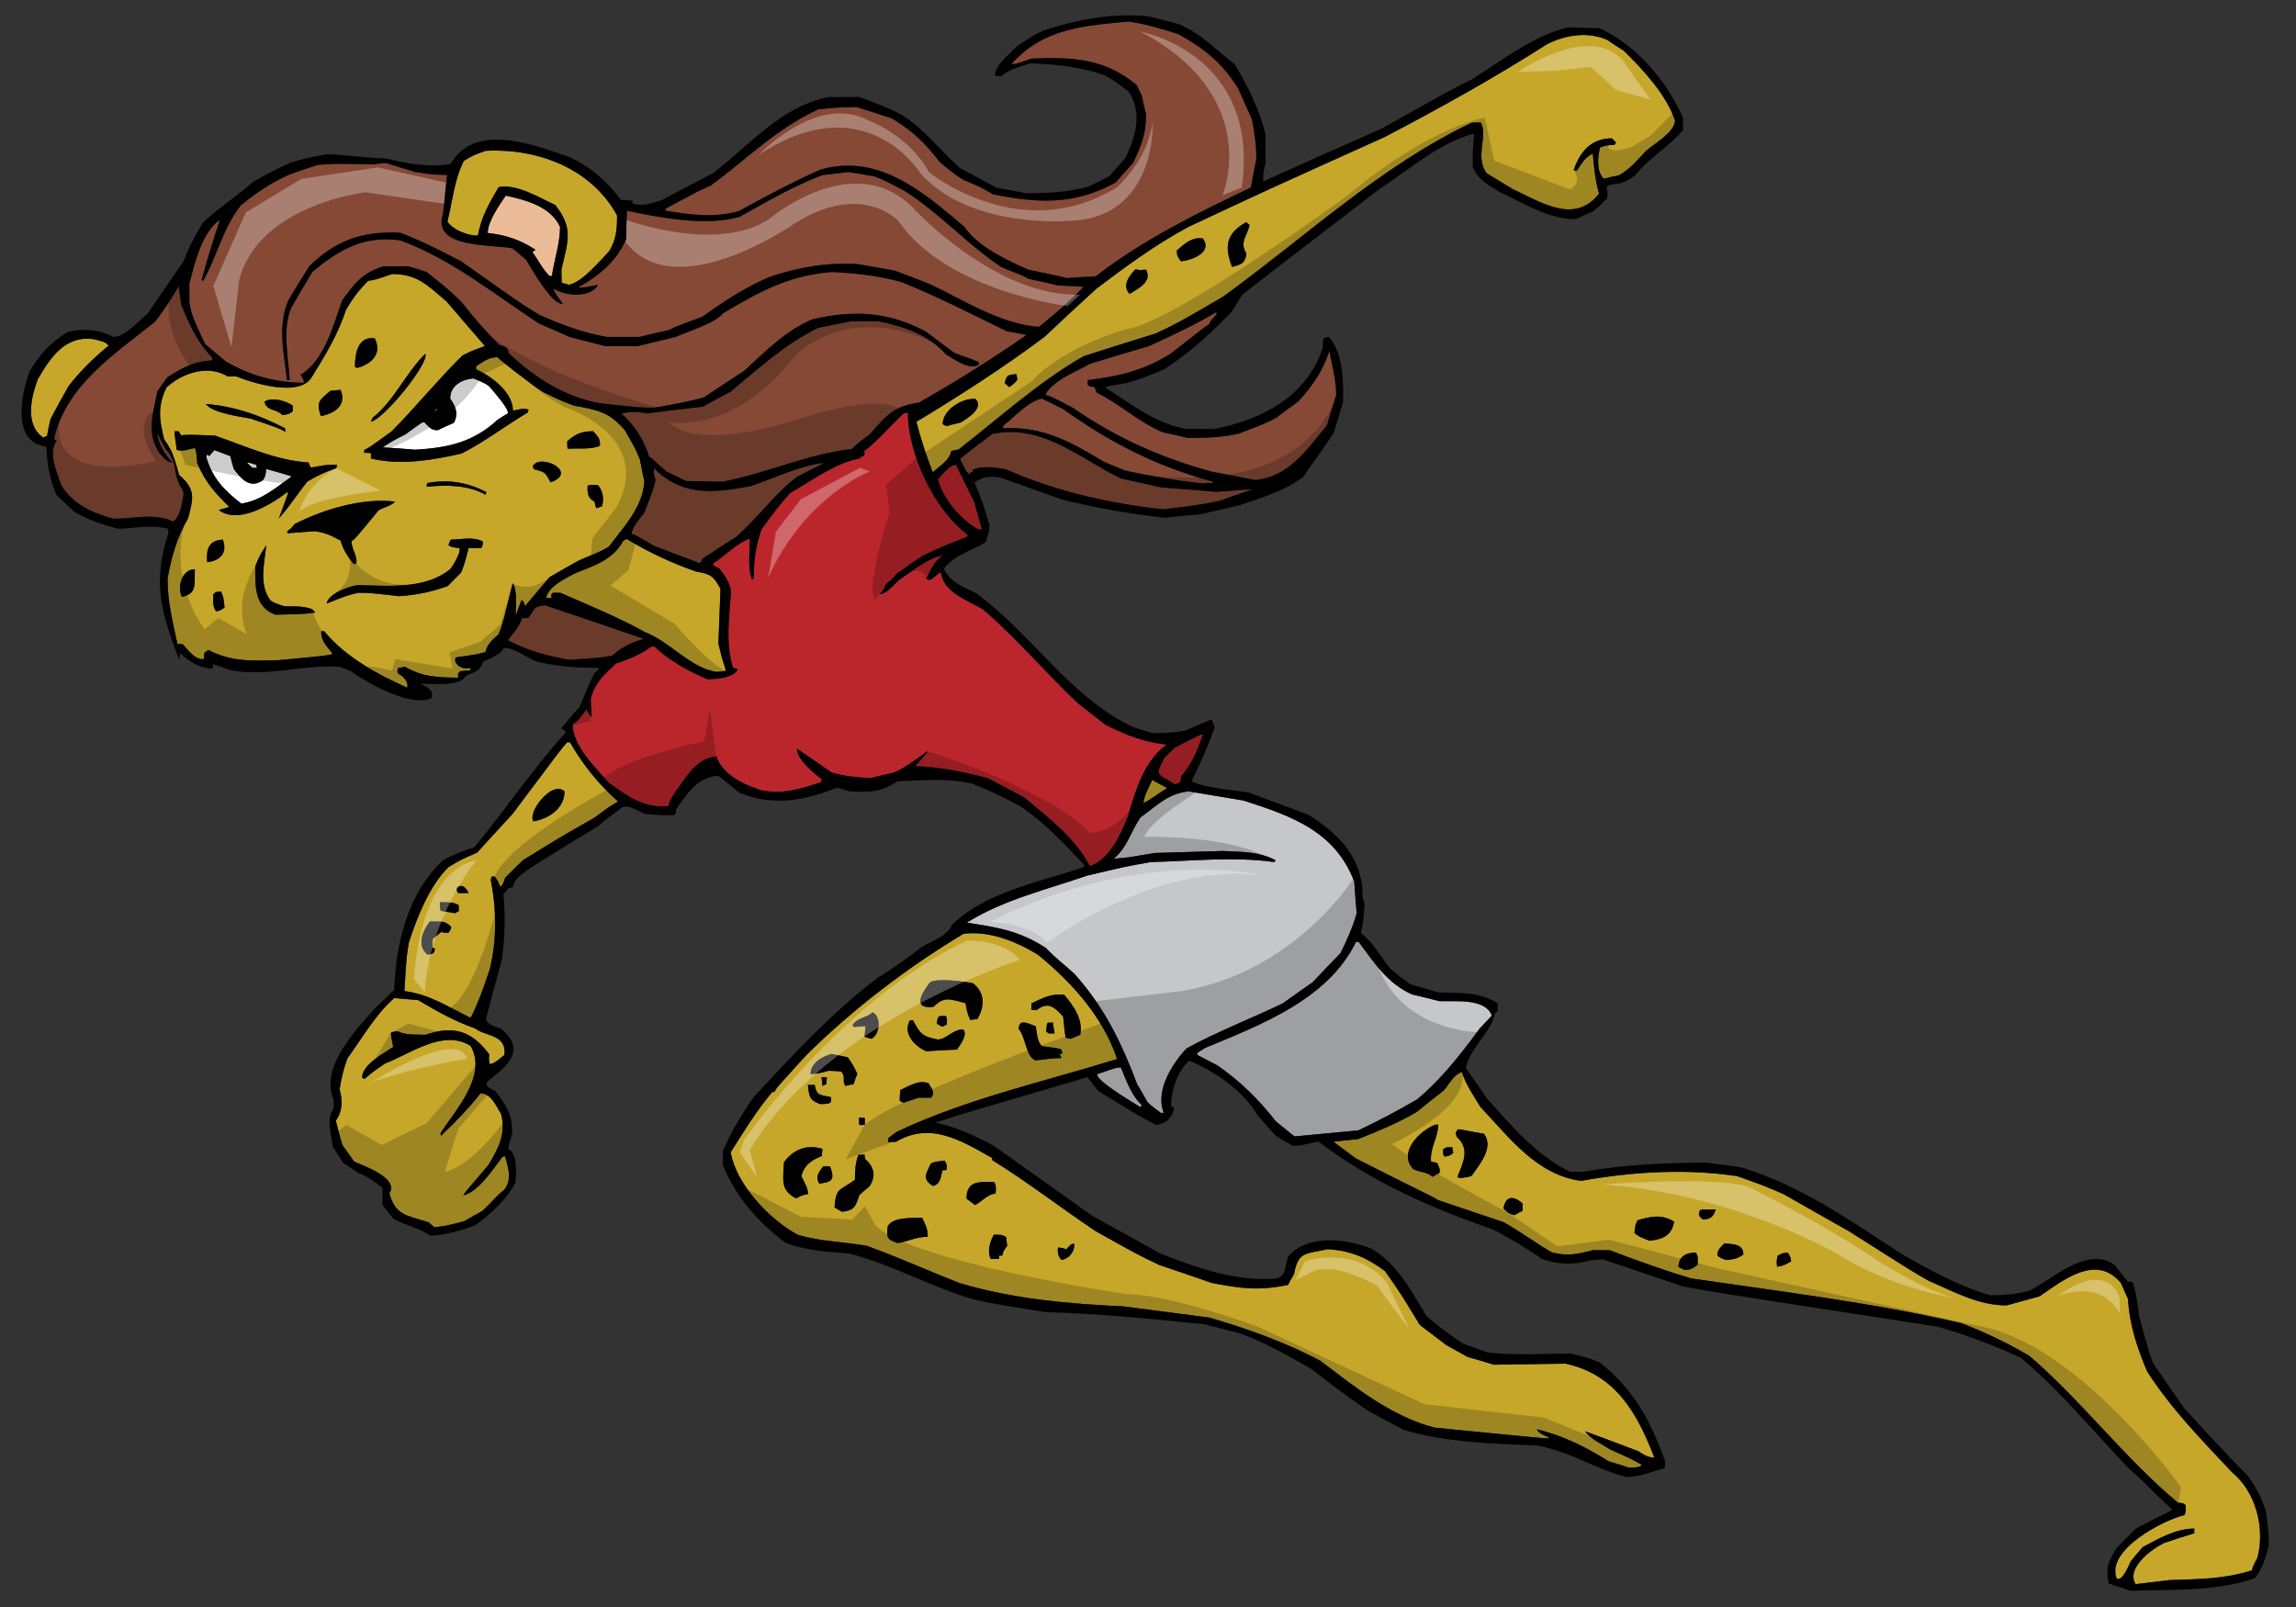
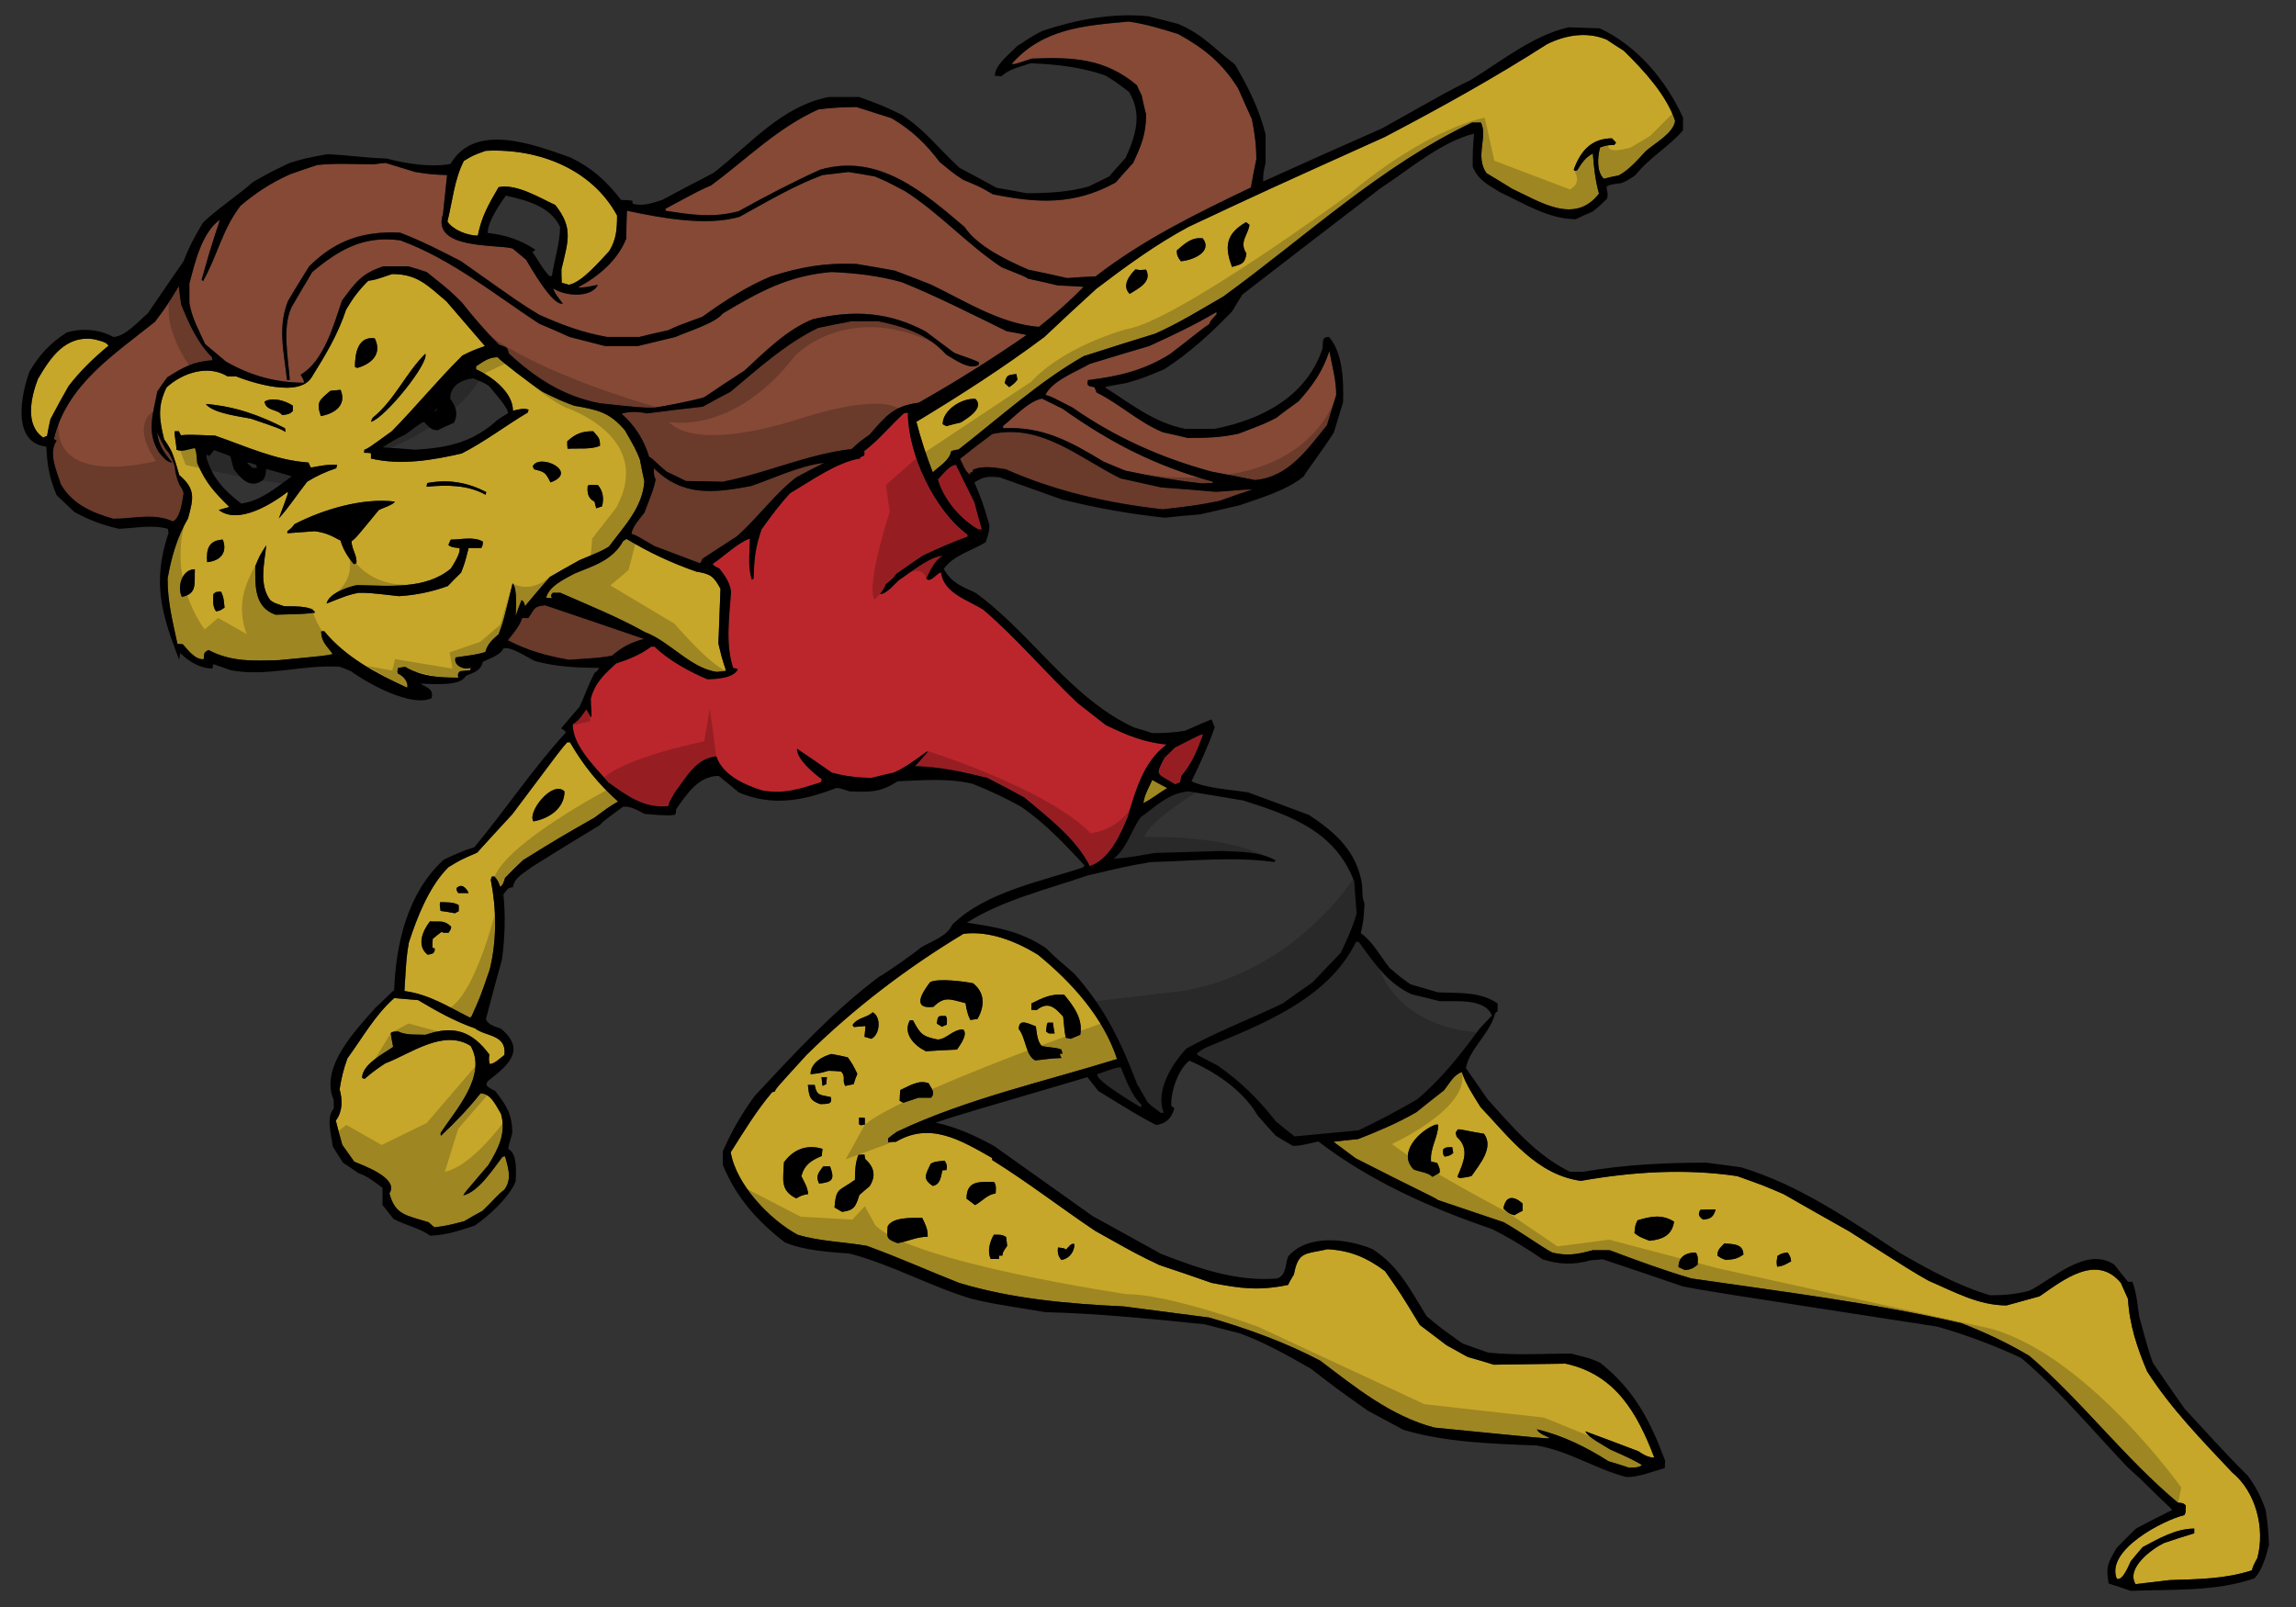
<svg xmlns="http://www.w3.org/2000/svg" version="1.1" id="Layer_1" x="0px" y="0px" width="200px" height="140px" viewBox="0 0 200 140" style="enable-background:new 0 0 200 140;" xml:space="preserve">
  <rect x="0" y="0" width="200" height="140" fill="#333333" stroke="none" />
-   <path id="color5" style="fill:#C6C7C9;" d="M118.325,98.477c-1.874,0.178-3.717,0.353-5.559,0.527  c-0.565-0.439-1.1-0.879-1.636-1.32c-1.457-1.876-3.121-3.518-5.084-4.866c-0.596-0.322-1.189-0.617-1.754-0.91  c0-0.06,0-0.117,0-0.176c0.207-0.146,0.446-0.293,0.683-0.438c4.878-2.026,10.704-4.225,13.144-9.239c0.058,0,0.146,0,0.236,0  c1.338,1.82,2.527,3.636,4.637,4.576c0.775,0.176,1.576,0.381,2.38,0.585c1.339,0.06,4.012-0.292,4.579,1.263  c-0.357,0.38-0.714,0.762-1.072,1.144c-1.634,2.227-3.328,4.398-5.439,6.158C121.773,96.747,120.079,97.654,118.325,98.477z   M114.342,85.573c0.804-0.85,1.605-1.699,2.438-2.55c0.534-1.116,1.069-2.26,1.396-3.462c-0.089-0.938-0.148-1.846-0.209-2.756  c-1.663-4.37-5.438-5.719-9.661-7.067c-1.606-0.266-3.18-0.529-4.756-0.793c-1.756,0.147-2.765,1.231-4.193,2.258  c-0.862,1.202-1.13,2.608-2.349,3.608c1.189-0.09,1.189-0.09,3.566-0.5c1.964-0.059,3.925-0.116,5.917-0.175  c1.666,0.087,3.182,0.029,4.639,0.819c-0.06,0.03-0.09,0.089-0.117,0.147c-3.569-0.499-7.198-0.089-10.764,0  c-2.172,0.382-2.172,0.382-5.528,1.174c-3.48,1.2-7.405,2.139-10.497,4.104c2.646,0.41,4.578,0.703,6.866,2.199  c1.013,1.027,1.399,1.262,2.499,2.258c2.646,2.962,4.074,5.954,5.47,9.619c0.298,0.5,0.595,1.027,0.894,1.555  c0.563,0.558,1.039,0.793,1.128,0.938c0.089,0,0.178,0,0.296,0c-0.772-1.907,0.714-4.252,1.965-5.6  c2.646-1.467,5.646-2.611,8.383-3.931C112.588,86.806,113.449,86.189,114.342,85.573z M95.581,93.58  c-0.179,0.556,3.301,2.578,3.806,2.903c0-0.089,0.03-0.177,0.06-0.235c-0.892-0.793-1.369-2.2-1.812-3.256  C97.276,92.992,97.276,92.992,95.581,93.58z" />
  <path id="color4" style="fill:#BB262C;" d="M94.927,75.456c-1.219-2.433-3.656-4.252-5.708-5.983c-1.07-0.585-2.141-1.143-3.211-1.7  c-2.141-0.527-4.073-0.967-6.301-1.026c1.039-1.144,1.039-1.144,1.1-1.319c-0.953,0.675-1.874,1.408-2.945,1.877  c-0.654,0.147-1.31,0.293-1.963,0.469c-1.188-0.03-2.288-0.146-3.448-0.469c-1.01-0.704-2.021-1.407-3.032-2.082  c0,0.94,1.457,2.14,2.171,2.669c-0.031,0.087-0.06,0.175-0.09,0.263c-1.873,0.587-3.211,1.055-5.143,0.703  c-1.547-0.497-3.42-1.348-3.955-2.96c-1.783,0.175-2.586,1.788-3.597,3.109c-0.505,0.878-0.505,0.878-0.594,1.229  c-2.112,0.207-3.598-0.908-5.232-2.081c-1.161-1.378-3.093-3.167-3.093-5.074c0.506-0.233,0.862-0.85,1.189-1.289  c0.12,0.234,0.269,0.469,0.417,0.703c0.089-0.234-0.03-0.822-0.03-1.643c0.387-1.408,1.188-2.111,2.201-3.049  c1.1-0.353,2.169-0.792,3.061-1.466c0.091,0,0.178,0,0.298,0c1.189,1.174,3.062,2.2,4.608,2.844c0.772-0.029,2.26-0.088,2.646-0.88  c-0.149-0.059-0.297-0.087-0.416-0.117c-0.685-2.082-0.328-4.486-0.179-6.627c-0.089-0.792-0.536-1.407-1.011-2.022  c-0.475-0.234-0.475-0.234-0.594-0.41c0.951-0.616,2.228-1.878,3.241-2.2c0,1.202-0.21,2.404,0.177,3.577  c0.03-0.03,0.091-0.06,0.149-0.088c0.06-1.905,0.148-2.637,0.684-4.282c0.771-1.085,1.575-2.17,2.497-3.166  c1.754-1.027,4.073-2.699,6.066-3.021c0.207-0.353,0.504-0.03,0.386-0.645c1.277-0.968,2.289-2.229,3.45-3.286  c0.118-0.029,0.238-0.059,0.355-0.059c0,3.549,2.29,8.476,5.204,10.617c0,0.059,0,0.116,0,0.176  c-1.339,0.497-2.647,1.055-3.926,1.672c-0.771,0.527-1.545,1.055-2.289,1.582c-0.238,0.353-0.238,0.353-0.921,0.91  c-0.119,0.353-0.119,0.353-0.506,0.85c0.565,0,1.249-0.85,1.635-1.202c0.745-0.47,2.736-2.14,3.866-2.14  c-0.714,0.351-1.13,1.318-1.457,1.993c0.386,0.382,0.832-0.411,1.278-0.556c0.238,1.818,2.259,2.375,3.685,3.255  c2.915,2.492,5.441,5.514,8.236,8.151c0.803,0.615,1.606,1.262,2.438,1.906c1.903,0.908,3.212,1.467,5.293,1.701  c-2.022,1.466-2.736,4.106-3.39,6.334C97.604,72.729,96.622,74.899,94.927,75.456z M102.36,68.33  c0.149-0.058,0.296-0.117,0.446-0.176c0.029-0.176,0.06-0.352,0.088-0.527c0.952-1.144,1.369-2.171,1.903-3.637  c-0.179-0.028-0.179-0.028-2.467,1.144c-0.297,0.294-0.596,0.588-0.894,0.88C100.575,67.627,100.756,67.332,102.36,68.33z   M83.272,40.5c-0.564,0-1.188,0.879-1.575,1.261c0.475,1.731,1.963,3.49,3.537,4.369c0.091,0,0.179,0,0.298,0  c-0.236-0.792-0.445-1.583-0.653-2.374C84.345,42.671,83.808,41.586,83.272,40.5z" />
  <path id="color3" style="fill:#C6A72A;" d="M194.435,128.27c-2.646-2.815-5.32-5.541-7.404-8.797  c-0.859-2.024-1.544-4.077-1.664-6.306c-0.206-0.468-0.414-0.938-0.626-1.406c-2.138-2.551-4.991-0.265-7.074,1.172  c-0.98,0.264-1.931,0.528-2.883,0.793c-2.469,0-4.579-1.204-6.777-2.142c-1.397-0.792-1.397-0.792-6.928-4.31  c-1.934-1.085-3.836-2.171-5.738-3.256c-1.784-0.763-1.784-0.763-4.013-1.555c-4.549-0.675-9.129-0.381-13.618,0.411  c-3.863-0.529-6.213-3.754-8.74-6.423c-0.594-0.967-1.278-1.965-1.634-3.051c-0.685,0.206-1.103,1.026-1.548,1.584  c-0.801,0.616-1.604,1.262-2.406,1.907c-1.607,0.938-3.361,1.671-5.085,2.346c-0.714,0.059-1.428,0.146-2.141,0.233  c0.625,0.47,1.278,0.939,1.933,1.438c5.143,2.64,6.956,3.433,7.164,3.636c1.902,0.646,3.806,1.291,5.739,1.937  c1.635,0.938,3.419,2.229,4.221,2.638c1.338,0.325,2.229,0.148,3.538-0.204c0.476,0,0.951,0,1.458,0  c2.348,0.881,4.726,1.761,7.134,2.463c7.82,1.144,15.817,2.112,23.518,3.901c2.051,0.791,4.044,1.73,5.917,2.846  c4.577,3.929,8.294,8.913,12.933,12.784c0.326,0.029,0.445,0,0.683,0.234c0,0.616,0,0.616-0.118,0.851  c-1.755,0.41-6.897,3.021-5.888,5.544c0.536,0.203,1.041-1.175,1.219-1.526c0.328-0.411,0.685-0.821,1.041-1.231  c1.369-0.733,2.886-1.612,4.489-1.612c0,0.118,0,0.263,0,0.411c-0.893,0.263-1.782,0.555-2.646,0.85  c-1.131,0.557-3.301,2.199-2.467,3.578c0.979-0.117,1.96-0.235,2.973-0.353c2.556-0.088,4.786-0.088,7.163-0.85  c0.092-0.353,0.092-0.353,0.477-1.086C197.317,133.169,196.517,129.973,194.435,128.27z M125.4,102.172  c-0.208,0.118-0.414,0.233-0.623,0.352c-0.416-0.41-1.101-0.41-1.635-0.646c-1.428-1.408,0.475-3.372,1.901-3.9  c0.062,0,0.148,0,0.237,0c0,1.113-0.742,2.024-0.623,3.227c0.178,0.029,0.357,0.058,0.534,0.116  C125.43,101.85,125.43,101.85,125.4,102.172z M125.847,100.765c-0.147-0.177-0.147-0.177-0.147-0.617  c0.237-0.233,0.416-0.205,0.803-0.205c0.028,0.147,0.058,0.323,0.089,0.499C126.354,100.676,126.175,100.706,125.847,100.765z   M128.196,102.436c-0.237,0.118-0.742,0.147-1.042,0.205c-0.089-0.058-0.149-0.087-0.207-0.117c0.507-1.232,1.131-2.434-0.06-3.49  c-0.028-0.117-0.059-0.234-0.089-0.352c0.061-0.117,0.118-0.205,0.206-0.294c0.24-0.027,0.924,0.177,2.261,0.382  C130.159,99.973,128.879,101.438,128.196,102.436z M132.626,105.485c-0.238,0.117-0.476,0.234-0.713,0.381  c-0.477-0.117-0.656-0.294-0.953-0.587c0.208-1.144,0.892-1.114,1.666-0.438C132.626,105.046,132.626,105.251,132.626,105.485z   M143.686,108.094c-0.893-0.35-0.893-0.35-1.309-0.673c0.061-0.675,0.061-0.675,0.27-1.114c1.127-0.323,2.079-0.558,3.179,0.117  C145.648,107.627,144.815,107.979,143.686,108.094z M147.878,110.177c-0.417,0.322-0.536,0.41-1.1,0.47  c-0.209-0.087-0.388-0.175-0.566-0.264c0-0.909,0.653-1.263,1.487-1.263C147.967,109.387,147.878,109.826,147.878,110.177z   M148.352,106.249c-0.356-0.266-0.475-0.44-0.237-0.852c0.445-0.029,0.894-0.029,1.338-0.029  C149.245,106.014,149.037,106.19,148.352,106.249z M150.346,109.767c-0.417-0.146-0.417-0.146-0.744-0.38  c0-0.56,0.268-0.675,0.594-1.057c0.716,0.058,1.667,0,1.667,0.968C151.297,109.679,151.029,109.708,150.346,109.767z   M154.804,110.353c-0.06-0.411-0.06-0.411,0.031-0.938c0.387-0.235,0.387-0.235,0.892-0.295c0.237,0.383,0.237,0.383,0.296,0.764  C155.548,110.148,155.34,110.293,154.804,110.353z M90.408,83.169c-1.873-1.145-4.251-2.11-6.482-1.818  c-4.962,2.991-9.571,6.509-13.674,10.557c-2.676,2.933-2.676,2.933-2.765,3.197c-0.091,0-0.179,0.029-0.238,0.058  c-1.368,1.614-2.468,3.433-3.598,5.222c0.476,2.814,3.389,5.865,5.828,7.184c1.934,0.586,4.043,0.616,6.035,0.968  c3.181,1.173,4.846,1.964,8.027,3.227c4.667,1.406,9.484,1.817,14.36,2.052c2.467,0.322,4.935,0.646,7.433,0.969  c3.329,0.967,6.6,2.141,9.663,3.753c3.061,2.316,6.152,4.839,9.959,5.835c9.811,0.969,9.811,0.969,10.048,0.91  c-0.387-0.205-0.951-0.381-1.131-0.763c2.231,0.527,4.313,1.554,6.245,2.785c0.595,0.178,1.189,0.353,1.784,0.559  c0.354-0.029,0.862,0.03,1.128-0.236c-0.921-0.526-0.921-0.526-2.764-1.348c-0.535-0.352-1.903-1.026-2.171-1.585  c1.517,0.559,3.063,1.145,4.609,1.731c0.444,0.293,0.863,0.557,1.397,0.557c-1.488-3.899-3.39-7.243-7.73-8.183  c-2.081,0.03-4.162,0.062-6.243,0.091c-0.772-0.236-1.547-0.471-2.288-0.676c-0.625-0.353-1.25-0.704-1.846-1.027  c-0.772-0.586-1.546-1.173-2.318-1.759c-1.694-2.786-1.694-2.786-3.033-4.692c-1.575-1.172-3.002-1.789-4.994-1.907  c-1.933,0.441-2.558,0.147-2.94,2.2c-0.18,0.293-0.359,0.587-0.508,0.91c-2.557,0.526-4.103,0.322-6.66-0.176  c-1.516-0.527-3.031-1.057-4.548-1.555c-1.962-0.938-1.962-0.938-5.618-2.991c-3.004-2.023-5.887-4.252-8.951-6.158  c0-0.059,0-0.118,0-0.177c-2.794-1.583-5.41-3.167-8.383-1.408c-0.237,0-0.475,0-0.683,0.03c0-0.117,0-0.233,0-0.322  c0.236-0.205,0.504-0.411,0.772-0.586c6.065-2.874,12.753-4.341,19.177-6.335C96.087,88.595,93.38,85.604,90.408,83.169z   M92.163,108.682c0.534,0.058,0.534,0.058,0.684,0.177c0.208-0.146,0.446-0.616,0.743-0.471c0,0.676-0.447,1.262-1.129,1.379  C92.163,109.445,92.104,109.093,92.163,108.682z M87.644,107.772c0.031,0.236,0.06,0.499,0.089,0.763  c-0.386,0.558-0.386,0.558-0.416,0.852c-0.119,0-0.208,0-0.297,0c0,0.087,0,0.176,0,0.292c-0.237,0-0.476,0-0.714,0  c-0.326-0.646-0.09-1.495,0.268-2.111C87.02,107.567,87.316,107.538,87.644,107.772z M86.573,102.964  c0.236,0.234,0.178,0.704,0.149,1.026c-0.624,0-1.219,0.702-1.784,0.996c-0.269-0.204-0.505-0.382-0.743-0.557  C84.195,102.847,85.265,102.964,86.573,102.964z M72.42,91.82c0.477,0.087,0.952,0.175,1.428,0.294  c0.447,0.644,0.447,0.644,0.832,1.434c-0.118,0.294-0.237,0.587-0.326,0.91c-0.239,0.029-0.476,0.088-0.714,0.147  c-0.327-0.471,0.091-0.792-0.386-1.263c-0.386-0.029-0.743-0.058-1.099-0.058c-0.714,0.207-0.714,0.207-1.548,0.295  C70.607,92.641,71.56,92.055,72.42,91.82z M72.036,93.843c-0.03,0.205-0.061,0.411-0.061,0.616  c-0.118,0.029-0.237,0.088-0.326,0.147c-0.03-0.265-0.059-0.529-0.089-0.764C71.709,93.843,71.857,93.843,72.036,93.843z   M70.965,94.518c0.178,0.969,0.476,0.852,1.396,1.056c0.209,0.675-0.355,0.585-0.92,0.615c-0.98-0.352-0.952-0.733-1.07-1.671  C70.549,94.518,70.757,94.518,70.965,94.518z M70.4,104.02c-0.565,0.116-0.565,0.116-1.04,0.381  c-1.427-0.702-1.13-1.643-1.071-3.139c0.774-1.085,1.963-1.612,3.36-1.172c-0.03,0.205-0.059,0.409-0.059,0.616  c-0.923,0.381-1.518,0.763-1.785,1.759C70.073,103.022,70.341,103.404,70.4,104.02z M71.352,103.109  c-0.329-0.645-0.06-0.938,0.356-1.496c0.177,0,0.387,0,0.594,0C72.718,102.729,72.541,102.992,71.352,103.109z M75.752,103.344  c-0.297,0.236-0.596,0.499-0.893,0.763c-0.325,1.028-0.475,1.351-1.514,1.466c-0.239-0.145-0.447-0.263-0.653-0.38  c0.147-1.761,0.355-1.379,1.781-2.405c0-0.763,0.03-1.467,0.297-2.17c0.179-0.029,0.358-0.029,0.536-0.029  c0,0.118,0.029,0.235,0.059,0.381C76.168,101.702,76.316,102.436,75.752,103.344z M74.831,97.95c0-0.207,0-0.413,0-0.589  c0.148,0,0.325,0,0.504,0.03c0,0.175,0,0.382,0,0.586c-0.12,0-0.238,0.031-0.326,0.06C74.948,98.009,74.89,97.978,74.831,97.95z   M75.899,90.5c-0.207-0.06-0.414-0.117-0.593-0.176c0.029-0.323,0.059-0.645,0.089-0.939c-0.356,0.028-0.684,0.06-1.011,0.088  c-0.059-0.06-0.088-0.116-0.118-0.177c0.445-0.675,1.248-0.616,1.754-1.111C76.793,88.622,76.643,90.148,75.899,90.5z   M81.073,101.38c0.357-0.176,0.357-0.176,1.218-0.263c0.18,0.351,0.239,0.379,0.151,0.819c-0.121,0-0.238,0-0.358,0.03  c-0.119,0.557-0.177,1.231-0.832,1.35C80.33,102.699,80.627,102.347,81.073,101.38z M80.33,106.101  c0.267,0.557,0.504,0.968,0.477,1.644c-0.982,0-1.695,0.409-2.618,0.557c-0.98-0.352-0.951-0.469-0.861-1.467  C77.743,106.014,79.498,106.101,80.33,106.101z M81.102,95.632c-0.385,0-0.743,0-1.1,0c-0.445,0.147-0.891,0.293-1.308,0.439  c-0.119-0.058-0.237-0.116-0.326-0.176c0-0.322,0.028-0.645,0.061-0.937c0.8-0.353,1.574-0.911,2.466-0.588  C81.102,94.811,81.519,95.162,81.102,95.632z M83.362,91.438c-0.92,0.029-1.813,0.088-2.706,0.146  c-0.981-0.469-2.051-1.525-1.397-2.698c0.088,0,0.178,0,0.268,0c0.626,1.173,0.803,1.407,2.141,1.673c0.774,0,1.308-0.88,2.229-0.88  C84.345,90.118,83.63,91.028,83.362,91.438z M81.609,89.181c0.089-0.733,0.089-0.674,0.772-0.674c0.119,0.205,0.119,0.205,0.09,0.76  c-0.15,0.061-0.298,0.119-0.417,0.179C81.907,89.357,81.756,89.267,81.609,89.181z M85.146,88.771  c-0.208,0.029-0.415,0.059-0.623,0.087c-0.238-0.469-0.328-0.909-0.417-1.466c-1.339-0.323-1.815-0.646-2.794,0.322  c-1.875,0.234-1.041-1.173-0.298-2.141c0.684-0.38,3.032-0.059,3.747,0.088C85.83,86.512,85.77,87.686,85.146,88.771z   M92.461,92.172c-1.101,0.028-1.488,0.146-2.289,0.205c-0.834-0.411-0.805-1.966-1.428-2.726c0-0.971,0.833-0.471,1.486-0.237  c0.09,0.587,0.118,1.32,0.536,1.73c1.397,0.177,1.397,0.177,1.695,0.294c0.029,0.116,0.058,0.234,0.088,0.352  c-0.088,0-0.178,0-0.238,0.03C92.342,91.937,92.401,92.055,92.461,92.172z M91.123,89.855c0.058-0.616,0.058-0.616,0.149-0.764  c0.148,0,0.296,0,0.446,0c0.029,0.294,0.089,0.615,0.148,0.939c-0.179,0-0.357,0-0.505,0C91.271,89.973,91.181,89.914,91.123,89.855  z M93.263,90.5c-0.149-0.03-0.297-0.06-0.416-0.089c-0.15-0.586-0.15-1.23-0.239-1.846c-0.712-0.793-1.308-1.38-2.318-0.558  c-0.149-0.029-0.297-0.029-0.447-0.029c0-0.206,0-0.382,0-0.558c1.012-0.498,1.666-0.85,2.855-0.762  c0.833,0.996,1.665,2.141,1.398,3.489C93.797,90.267,93.531,90.383,93.263,90.5z M41.383,89.592  c0.923,0.732,2.767,0.497,2.557,2.315c-0.327,0.235-0.862,0.792-1.278,0.792c-0.089-0.322-0.089-0.469-0.03-0.821  c-1.517-2.053-3.092-2.581-5.558-1.729c-0.775-0.03-1.696,0.059-2.411-0.293c-0.475,0.029-0.475,0.029-0.624,0.146  c0.059,0.382,0.12,0.793,0.209,1.202c-0.832,0.587-2.706,1.526-2.706,2.699c0.059,0.029,0.119,0.058,0.208,0.088  c0.298-0.206,0.505-0.498,1.813-1.35c2.229-0.851,5.055-3.02,7.432-1.524c1.488,2.58-1.308,5.572-2.617,7.594  c0,0.06,0,0.147,0.031,0.236c1.219-1.144,2.409-2.375,3.448-3.695c0.921,0,1.369,1.114,1.785,1.789c0.475,1.67-0.238,3.05-1.1,4.456  c-2.111,2.465-2.111,2.465-2.171,2.64c1.339-0.322,2.618-2.346,3.39-3.342c0.059-0.029,0.148-0.059,0.238-0.059  c0.269,1.026,0.625,1.964-0.06,2.903c-0.653,0.497-0.89,0.879-1.902,1.847c-0.535,0.294-1.071,0.587-1.606,0.909  c-1.485,0.381-1.485,0.381-2.586,0.529c-0.178-0.148-0.357-0.294-0.505-0.441c-1.961-0.616-2.914-0.616-3.419-2.521  c0.894-1.349-2.467-2.492-3.062-2.757c-0.356-0.498-0.712-0.998-1.042-1.466c-0.207-0.705-0.386-1.409-0.565-2.113  c0.596-0.79,0.596-1.788,0.329-2.727c0.146-0.938,0.357-1.817,0.684-2.698c1.308-1.789,2.408-3.781,4.073-5.248  c0.684,0.059,1.367,0.116,2.08,0.175C38.053,88.096,39.6,88.974,41.383,89.592z M49.648,64.665c-0.09,0-0.178,0-0.238,0  c-0.505,0.556-0.505,0.556-4.786,6.274c-1.042,1.115-2.052,2.228-3.063,3.343c-1.426,0.616-1.426,0.616-2.497,1.263  c-1.665,1.641-2.736,4.368-3.449,6.566c-0.207,1.232-0.207,1.232-0.388,4.225c2.172,0.293,3.777,1.349,5.709,2.315  c0.03-0.03,0.059-0.058,0.12-0.058c0.802-1.789,0.802-1.789,1.605-4.135c0.625-2.553,0.594-5.25,0.09-7.802  c0.027-0.116,0.058-0.205,0.089-0.292c0.058,0,0.148,0,0.236,0c0.267,0.321,0.267,0.321,0.505,0.909  c0.237-0.235,0.237-0.235,0.416-0.792c0.506-0.528,1.041-1.056,1.575-1.555c3.182-1.964,3.182-1.964,6.215-3.694  c1.219-0.91,1.219-0.91,2.051-1.409C52.145,68.33,50.778,66.628,49.648,64.665z M39.064,81.262c-0.476,0-0.476,0-0.594-0.087  c-0.268,0.205-0.536,0.411-0.773,0.615c-0.03,0.234-0.03,0.5-0.03,0.763c0.06,0.029,0.119,0.06,0.208,0.088  c0,0.47-0.267,0.47-0.624,0.528c-0.982-0.763-0.448-2.083,0.208-2.903c0.833,0.087,1.189-0.175,1.842,0.469  C39.272,80.969,39.272,80.969,39.064,81.262z M39.958,79.386c-0.121,0.06-0.24,0.117-0.329,0.176  c-0.415-0.088-0.831-0.146-1.25-0.205c-0.086-0.586-0.086-0.586-0.028-0.763c0.535,0.029,1.16-0.03,1.606,0.264  C39.958,79.034,39.958,79.21,39.958,79.386z M39.926,77.802c-0.15-0.205-0.15-0.205-0.15-0.44c0.478-0.469,0.893,0.088,1.043,0.44  C40.521,77.802,40.223,77.802,39.926,77.802z M46.467,71.557c-0.564-0.792,1.665-3.636,2.705-2.61  C49.172,70.442,47.804,71.321,46.467,71.557z M100.368,67.949c0.417,0.235,0.864,0.47,1.309,0.705  c-0.862,0.527-1.369,0.967-2.081,1.318C99.684,69.239,100.071,68.624,100.368,67.949z M44.92,53.667  c0.149-0.469,0.328-0.937,0.506-1.378c0.209,0.088,0.267,0.293,0.297,0.528c0.714-0.85,1.428-1.702,2.169-2.552  c0.863-0.497,1.725-0.996,2.588-1.466c1.901-0.791,1.901-0.791,2.556-1.172c1.338-1.788,2.945-3.432,3.092-5.689  c-0.147-0.645-0.267-1.291-0.386-1.905c-0.388-0.939-0.388-0.939-1.31-2.552c-1.366-1.584-2.318-1.758-4.428-2.14  c-1.101-0.412-1.101-0.412-2.736-1.203c-1.189-0.793-3.687-2.726-3.925-3.019c-0.802,0-1.219,0.38-1.873,0.79  c0,0.088,0,0.177,0,0.265c1.369,0.616,3.211,1.993,3.211,3.607c0.446-0.088,0.921-0.264,1.367-0.088  c-0.028,0.059-0.059,0.146-0.059,0.233c-1.933,1.145-3.747,2.552-5.768,3.579c-2.526,0.587-5.321,1.055-7.907,0.44  c0-0.175,0-0.323,0-0.468c-0.209-0.03-0.416-0.03-0.596-0.03c0-0.088,0-0.177,0.031-0.266c0.356-0.147,0.356-0.147,2.378-1.611  c2.111-2.141,4.013-4.488,6.155-6.599c0.893-0.44,0.893-0.44,1.961-0.822c-1.129-1.318-2.259-2.61-3.359-3.9  c-1.665-1.407-2.527-2.375-4.727-2.375c-1.459,0.499-1.459,0.499-2.082,0.587c-0.802,0.792-1.367,1.555-1.931,2.521  c-0.715,2.17-1.779,3.927-3.004,5.895c-1.29,2.076-6.57-0.087-6.57-0.087c-0.267,0-0.506,0-0.744,0  c-1.724-1.056-3.955-0.293-5.322,0.967c-0.803,1.643-0.625,2.815-0.207,4.517c0,0,0.281,0.373,0.58,0.926  c0.299,0.552,0.73,2.182,0.73,2.182c1.456,1.233,1.248,2.024,0.771,3.784c-0.951,1.611-1.457,3.4-1.782,5.248  c0,2.053,0.445,3.725,0.861,5.689c0.15,0,0.298,0,0.475,0.028c0.387,0.441,1.07,1.381,1.814,1.293  c0.059-0.44-0.059-0.559,0.416-0.793c2.023,1.056,3.895,0.939,6.125,0.881c4.043-0.383,4.043-0.383,4.697-0.529  c-0.536-0.763-0.981-1.026-1.012-1.965c0.09-0.03,0.178-0.03,0.269-0.03c1.845,2.258,4.607,3.725,7.225,4.926  c0.148-0.499-0.357-1.055-0.804-1.232c-0.06-0.204-0.06-0.204,0.031-0.498c0.178-0.028,0.387-0.058,0.595-0.087  c1.455,0.852,2.943,0.939,4.637,0.939c-0.06-0.294-0.06-0.353,0.148-0.558c0.297-0.03,0.595-0.059,0.892-0.088  c0-0.088,0.029-0.176,0.06-0.233c-0.565,0.263-1.575-0.177-1.338-0.881c1.845-0.263,1.845-0.263,2.589-0.469  c0.206-0.732,0.595-1.056,1.159-1.554c0.415-1.115,0.415-1.115,1.217-4.429C45.098,51.264,44.92,53.228,44.92,53.667z   M52.443,44.108c-0.179,0.059-0.357,0.116-0.505,0.175c-0.06-0.204-0.12-0.41-0.148-0.585c-0.566-0.263-0.655-0.763-0.595-1.378  c0.149-0.088,0.149-0.088,0.892-0.059C52.533,42.788,52.621,43.435,52.443,44.108z M51.671,37.569  c0.444,0.527,0.594,0.556,0.594,1.26c-0.713,0.352-1.962,0.205-2.825,0.264c-0.029-0.235-0.029-0.439-0.029-0.646  C50.125,37.802,50.658,37.569,51.671,37.569z M47.954,42.025c-0.446-0.879-0.506-0.909-1.427-1.142  c-0.06-0.089-0.089-0.178-0.119-0.266C47.002,39.446,50.481,41.117,47.954,42.025z M37.043,30.824  c0.386,0.762-3.508,5.601-4.727,5.923c0.028-0.116,0.087-0.233,0.148-0.352C34.368,34.87,35.347,32.496,37.043,30.824z   M32.642,29.474c0.654,1.319-0.208,2.2-1.517,2.581c-0.089-0.029-0.148-0.059-0.207-0.086C30.919,30.824,31.155,29.27,32.642,29.474  z M28.777,34.05c0.298-0.03,0.594-0.059,0.892-0.088c0.566,1.378-0.563,2.081-1.724,2.286C27.527,34.988,27.825,34.87,28.777,34.05z   M25.508,35.34c0,0.146,0,0.293,0,0.47c-0.298,0.293-0.478,0.293-0.922,0.352c-0.447-0.558-1.397-0.324-1.547-1.173  C23.724,34.577,24.853,34.898,25.508,35.34z M24.824,37.304c0,0.087,0.029,0.206,0.06,0.323c-0.595-0.323-0.595-0.323-3.003-1.143  c-0.744-0.177-3.329-0.44-3.954-1.291C20.452,35.398,22.594,36.161,24.824,37.304z M15.845,51.997  c-0.417-0.823-0.029-2.405,1.129-2.405C16.915,50.823,17.212,51.73,15.845,51.997z M18.045,48.975  c-0.09-1.114,0.119-1.905,1.367-1.963C19.829,48.154,19.205,48.856,18.045,48.975z M18.817,53.257  c-0.325-0.47-0.236-0.909-0.236-1.496c0.236-0.234,0.327-0.206,0.683-0.206c0.208,0.5,0.208,0.5,0.296,1.378  C19.175,53.198,19.175,53.198,18.817,53.257z M19.056,44.431c0.298-0.088,0.595-0.177,0.922-0.264  c-1.367-1.35-2.051-2.111-2.795-3.813c-0.089-1.026-0.089-1.026-0.209-1.32c-0.564,0.087-1.069,0.354-1.604,0.147  c0-0.526-0.18-1.084-0.149-1.611c0.118,0,0.238,0,0.356,0c0.061,0.115,0.121,0.233,0.18,0.352c0.653-0.06,0.653-0.06,2.972,0.029  c2.735,0.938,5.232,2.141,8.146,2.345c0.06,0.147,0.118,0.294,0.208,0.441c0.833-0.146,1.428-0.294,2.289-0.235  c-0.029,0.088-0.059,0.176-0.087,0.293c-0.894,0.293-1.725,0.674-2.528,1.173c-1.011,1.291-1.457,2.053-2.467,3.197  c0.831-2.229,0.831-2.229,0.773-2.318C23.724,43.873,20.781,45.749,19.056,44.431z M23.99,53.552  c-1.872-0.677-1.753-2.553-1.753-4.224c0.387-0.938,0.387-0.938,0.952-1.819c-0.15,1.555-0.654,3.433,0.355,4.781  c0.328,0.234,0.328,0.234,1.219,0.528c0.386,0.029,2.467-0.117,2.677,0.558C26.458,53.492,26.458,53.492,23.99,53.552z   M27.411,46.279c-0.803,0.058-1.605,0.115-2.38,0.175c0-0.06,0-0.117,0-0.175c0.358-0.267,0.358-0.267,0.625-0.616  c2.496-1.291,5.945-2.317,8.74-1.965c-0.148,0.293-1.07,0.556-1.396,0.733c-2.022,2.463-2.022,2.463-2.378,2.726  c0,0.675,0.534,1.292,0.416,1.936c-0.089,0-0.148,0.03-0.208,0.06c-0.504-0.588-0.951-1.292-1.16-2.055  C28.867,46.659,28.332,46.394,27.411,46.279z M41.919,47.745c-0.387,0-0.744,0-1.1,0c-0.328,1.289-0.328,1.289-0.655,2.139  c-0.388,0.381-0.772,0.763-1.16,1.173c-1.367,0.499-2.794,0.792-4.251,0.88c-2.587-0.293-2.587-0.293-3.538-0.293  c-0.922,0.205-0.922,0.205-2.766,0.938c0.179-0.879,1.814-1.437,2.645-1.611c2.735,0.058,5.979,0.409,8.177-1.438  c0.208-0.323,0.922-1.437,0.744-1.788c-0.329-0.03-0.744-0.059-0.952-0.265c0.06-0.176,0.119-0.324,0.208-0.469  c0.892,0,1.992-0.295,2.794,0.175C42.037,47.538,42.037,47.538,41.919,47.745z M42.306,43.109c-1.547-0.878-3.42-0.878-5.144-0.702  c0-0.117,0.028-0.235,0.059-0.324c1.814-0.352,3.538-0.058,5.144,0.793C42.335,42.935,42.306,43.022,42.306,43.109z M62.76,51.292  c-0.06,1.583-0.119,3.167-0.181,4.78c0.388,1.701,0.597,2.053,0.656,2.375c-0.268,0.03-0.536,0.06-0.804,0.089  c-2.288-0.324-4.102-2.67-6.243-3.462c-2.348-1.319-4.905-2.345-7.372-3.431c-0.239,0-0.448,0-0.655,0  c-0.149,0.147-0.149,0.147-0.149,0.353c0.03,0.029,0.058,0.059,0.12,0.116c-0.209-0.029-0.387-0.029-0.564-0.029  c0.267-1.056,1.633-1.644,2.468-2.113c1.724-0.702,3.33-1.172,4.251-2.844c0.088-0.058,0.178-0.115,0.298-0.174  c1.932,1.172,3.954,2.11,6.064,2.844C61.926,50.001,62.165,50.207,62.76,51.292z M95.492,25.163  c-1.516,1.379-3.031,2.787-4.519,4.193c-3.568,2.669-7.313,5.075-11.148,7.391c0.387,1.496,0.862,2.962,1.427,4.4  c0.624-0.588,1.457-1.026,1.604-1.848c0.209-0.06,0.416-0.119,0.654-0.147c3.539-2.757,6.988-5.895,10.883-8.122  c2.082-0.675,4.162-1.32,6.243-1.966c2.05-0.908,3.983-2.111,5.916-3.226c7.077-5.132,13.704-11.378,21.672-15.161  c0.239,0,0.507,0,0.775,0c0.623,1.232-0.536,2.933,0.475,4.399c0.743,0.439,1.485,0.909,2.259,1.377  c2.408,1.115,5.441,3.168,7.553,0.411c-0.328-1.144-0.446-2.316-0.536-3.49c-0.654,0.323-0.98,0.851-1.367,1.466  c-0.208,0.059-0.208,0.059-0.297-0.059c0.564-1.584,1.515-2.728,3.328-2.728c0.118,0.118,0.24,0.235,0.359,0.381  c-0.061,0.06-0.119,0.118-0.149,0.206c-0.627,0-0.627,0-1.249,0.206c-0.209,0.821-0.327,2.082,0.326,2.727  c0.417-0.117,0.862-0.205,1.309-0.293c0.921-0.499,1.637-1.349,2.349-2.112c0.832-0.733,2.408-1.554,2.557-2.639  c-0.773-2.287-2.734-4.399-4.461-6.099c-0.504-0.323-1.01-0.646-1.486-0.969c-1.724-0.733-3.596-0.41-5.201,0.382  c-4.578,2.932-9.337,5.571-14.15,8.093c-10.406,4.692-10.406,4.692-17.097,7.83C100.636,21.322,98.078,23.2,95.492,25.163z   M83.69,36.806c-0.418,0.088-0.834,0.204-1.248,0.322c-0.121-0.059-0.238-0.118-0.328-0.176c0-1.231,1.665-2.287,2.853-2.201  C85.77,35.545,84.255,36.453,83.69,36.806z M87.912,33.727c-0.149-0.119-0.268-0.235-0.388-0.353c0.15-0.733,0.298-0.703,1.012-0.79  c0.029,0.145,0.059,0.321,0.088,0.497C88.358,33.403,88.358,33.403,87.912,33.727z M98.406,25.604  c-0.713-0.705-0.031-1.613,0.506-2.141c0.446,0.116,0.563,0.03,0.921,0.03C100.368,24.548,99.208,25.104,98.406,25.604z   M108.543,19.356c0.09,0.059,0.18,0.147,0.298,0.236c-0.146,0.908-0.921,1.495-0.267,2.491c-0.119,0.879-0.416,0.939-1.249,1.172  C106.642,21.497,106.79,20.354,108.543,19.356z M104.768,20.764c0.893,1.173-0.86,1.907-1.901,1.996  c-0.27-0.353-0.356-0.5-0.356-0.941C103.193,21.234,103.787,20.647,104.768,20.764z M5.975,33.638  c-0.536,0.939-1.071,1.908-1.576,2.875C4.28,36.981,4.189,37.48,4.101,37.98c-0.118,0.029-0.237,0.086-0.328,0.145  C2.14,37.04,2.705,34.577,3.3,33.022c1.099-1.876,2.408-3.871,4.935-3.46c0.386,0.118,1.04,0.205,1.218,0.556  C8.175,31.175,6.983,32.318,5.975,33.638z M38.975,19.297c0.446-1.789,0.595-3.635,1.427-5.277c0.833-0.499,0.833-0.499,1.904-0.88  c4.607-0.235,9.245,1.584,11.444,5.631c0,1.202-0.06,2.081-0.683,3.107c-0.803,0.852-2.38,2.727-3.509,2.933  c-0.207-0.059-0.416-0.117-0.625-0.176c-0.028-0.409-0.028-0.791-0.028-1.172c0.594-2.492,1.042-3.607-0.537-5.602  c-1.396-0.645-3.389-1.876-4.933-1.554c-0.863,1.466-1.488,2.552-1.815,4.223C40.729,20.53,39.451,20.032,38.975,19.297z" />
  <path id="color2" style="fill:#854936;" d="M17.867,29.973c-0.535-1.173-1.159-2.288-1.368-3.578c0-0.587,0-1.144,0-1.702  c0.475-1.76,1.07-4.427,2.647-5.542c-0.059,0.352-0.476,1.23-1.577,5.219c0.03,0.029,0.06,0.059,0.12,0.118  c1.219-2.141,1.694-4.545,3.27-6.57c1.396-1.174,2.616-1.964,4.281-2.727c0.805-0.293,1.606-0.557,2.409-0.821  c1.694-0.176,3.271-0.059,4.935-0.059c0.327-0.058,0.655-0.087,1.012-0.117c0.862,0.264,1.725,0.528,2.586,0.791  c1.368,0.206,1.368,0.206,2.766,0.265c-0.12,1.114-0.24,2.257-0.358,3.401c-1.04,3.108,4.668,2.611,6.065,2.992  c0.387,0.322,0.773,0.644,1.161,0.967c0.387,0.616,2.289,4.047,3.21,3.84c-0.029-0.057-0.892-1.112-0.803-1.318  c0.921,0.646,3.271,0.88,3.865-0.323c-1.16,0.234-1.16,0.234-1.756,0.234c1.814-0.967,3.45-2.345,4.223-4.252  c0-0.82,0.031-1.641,0.06-2.434c2.914,0.615,6.899,1.378,9.812,0.528c2.349-1.291,4.697-2.698,7.225-3.636  c0.743-0.088,1.486-0.176,2.26-0.265c0.742,0.118,1.515,0.235,2.288,0.383c1.04,0.439,1.04,0.439,2.646,1.289  c3.033,1.935,5.442,4.664,8.413,6.627c1.991,0.792,1.991,0.792,2.319,0.999c0.861,0.175,1.724,0.38,2.587,0.585  c0.743,0.03,1.486,0.06,2.23,0.117c-1.22,1.261-2.527,2.405-3.895,3.49c-3.359-0.263-6.424-2.258-9.425-3.695  c-1.041-0.411-2.081-0.821-3.122-1.203c-1.129-0.205-2.259-0.409-3.358-0.586c-2.707-0.117-4.875,0.263-7.432,1.085  c-2.14,0.881-4.103,2.17-5.978,3.519c-2.169,0.792-2.169,0.792-2.971,1.173c-0.863,0.177-1.694,0.381-2.526,0.586  c-0.953,0-1.876,0-2.795,0c-2.142-0.38-3.956-1.055-5.917-1.934c-1.634-0.999-1.634-0.999-6.808-4.662  c-1.754-0.911-3.478-1.789-5.321-2.493c-3.212-0.148-5.591,0.646-7.909,2.933c-0.624,0.997-1.249,1.993-1.843,3.019  c-0.922,2.258-0.358,4.487-0.089,6.892c0.06,0,0.147,0,0.237,0c-0.119-1.905-0.683-4.516,0.15-6.333  c0.595-1.027,1.189-2.055,1.813-3.081c2.348-1.964,4.489-3.196,7.67-2.756c4.459,1.642,8.146,4.664,12.071,7.244  c0.892,0.381,1.785,0.763,2.675,1.172c1.012,0.266,2.053,0.529,3.092,0.792c0.952,0,1.903,0,2.854,0  c1.07-0.263,2.17-0.526,3.271-0.792c1.04-0.468,3.479-1.201,4.132-2.052c3.241-1.934,5.709-3.284,9.453-3.607  c2.082,0.089,4.132,0.323,6.126,0.881c3.121,1.26,6.154,2.815,9.157,4.281c0.564,0.088,1.13,0.205,1.724,0.323  c-3.003,2.082-6.184,4.075-9.395,5.896c-2.2,0.292-2.853,1.142-4.281,2.785c-0.833,0.586-0.833,0.586-1.576,1.259  c-3.864,0.441-7.431,2.113-11.238,2.846c-1.069-0.03-2.141-0.06-3.18-0.06c-0.564-0.293-1.129-0.557-1.693-0.82  c-1.042-0.879-1.22-1.173-1.518-1.289c-0.446-1.466-1.249-2.758-2.409-3.754c0.714-0.233,1.517-0.176,2.232-0.03  c1.604-0.204,3.21-0.41,4.845-0.585c0.802-0.44,1.606-0.881,2.407-1.292c2.468-2.053,4.757-4.164,7.641-5.571  c0.981-0.205,1.964-0.41,2.944-0.587c0.743,0,1.516,0,2.289,0c2.26,0.47,4.339,1.144,5.918,2.903  c0.534,0.294,2.08,1.466,2.853,0.881c0-0.088,0-0.148,0-0.206c-0.655-0.324-1.427-0.527-2.139-0.821  c-0.835-0.618-1.665-1.232-2.469-1.848c-3.21-1.729-6.273-1.907-9.84-1.085c-2.26,0.878-4.223,2.874-5.976,4.487  c-1.19,0.762-2.379,1.554-3.539,2.345c-1.427,0.353-2.854,0.645-4.311,0.88c-1.13,0-1.13,0-4.698-0.38  c-3.182-0.588-5.649-2.2-7.967-4.343c-0.119-0.645-0.328-0.556-0.862-0.761c-1.158-1.173-2.23-2.405-3.241-3.695  c-1.041-1.027-1.041-1.027-3.06-2.641c-0.537-0.175-1.072-0.352-1.607-0.497c-0.742,0-1.458,0-2.17,0  c-1.933,0.645-2.438,1.436-3.597,2.989c-0.713,2.055-1.546,5.251-3.598,6.452c0,0,0.435,0.705,0.237,0.703  c-2.449-0.021-4.607-0.615-6.747-1.846C19.056,30.97,18.461,30.472,17.867,29.973z M15.993,42.994c0,0-0.031-0.297-0.255-0.592  c-0.224-0.294-0.486-1.252-0.486-1.547c0-0.294-0.448-1.362-0.672-1.547c-0.223-0.184-0.877-1.594-0.877-1.594  c0.06,0.998,0.657,1.847,1.309,2.58c-0.506,0-0.834-0.526-1.16-0.878c-1.13-1.79-0.505-3.374-0.149-5.31  c0.269-0.408,0.565-0.821,0.863-1.231c1.397-0.88,2.26-1.378,3.954-1.495c-0.028-0.088-0.059-0.176-0.059-0.263  c-1.249-1.233-2.022-2.962-2.676-4.576c-0.088-0.557-0.148-1.085-0.208-1.612c-1.07,1.76-1.07,1.76-2.081,3.108  c-3.598,2.874-7.7,5.513-8.8,10.206c0.059,0.03,0.149,0.088,0.237,0.145c-0.744,1.116,0,2.611,0.357,3.784  c0.982,1.73,2.707,2.492,4.58,3.022c1.812,0,3.506-0.53,5.202,0.233C15.726,45.076,15.874,43.668,15.993,42.994z M56.099,55.662  c-2.883-0.997-5.768-1.965-8.621-2.932c-0.951,0.116-0.833,0.175-1.456,1.115c-0.179,0-0.358,0-0.537,0  c-0.237,0.731-0.772,1.318-1.248,1.934c1.753,0.91,3.36,1.349,5.321,1.702c2.676-0.177,2.676-0.177,3.746-0.353  C54.228,56.336,54.94,55.983,56.099,55.662z M69.36,41.586c0.802-0.44,1.604-0.851,2.437-1.263c-2.11,0.234-4.4,1.349-6.393,2.024  c-3.299,0.617-5.944,0.91-8.442-1.554c-0.031,0.411,0,0.674,0.149,0.997c-0.18,0.792-0.18,0.792-0.982,2.873  c-0.415,0.558-1.01,1.145-1.128,1.848c0.296,0.06,0.296,0.06,1.991,1.056c1.308,0.499,2.615,0.997,3.955,1.495  c0.118-0.059,0.118-0.059,0.235-0.38c0.983-0.644,1.963-1.29,2.975-1.935C65.999,45.134,67.427,43.08,69.36,41.586z M101.171,42.465  c-1.19-0.263-2.377-0.528-3.567-0.792c-3.538-1.729-6.837-4.778-11.149-3.871c-0.951,0.704-1.903,1.437-2.824,2.17  c0.238,0.441,0.444,1.174,0.893,1.378c0-0.087,0-0.145,0-0.204c0.058,0,0.118,0,0.208,0c0-0.088,0-0.148,0-0.206  c0.831-0.413,1.991-0.205,2.883-0.058c4.37,1.933,8.95,2.959,13.676,3.489c2.974-0.353,2.974-0.353,4.935-0.734  c0.952-0.352,1.904-0.674,2.884-0.997c-0.979,0-1.575,0.116-3.182,0.205C104.321,42.7,102.747,42.583,101.171,42.465z M98.02,40.999  c2.23,0.47,4.459,0.881,6.72,1.115c0.298-0.03,0.595-0.03,0.891-0.03c0-0.058,0-0.088,0.03-0.116  c-5.085-1.409-8.89-3.373-13.111-6.364c-0.595-0.293-1.188-0.586-1.783-0.88c-1.161,0.206-2.439,1.643-3.39,2.376  c0,0.059,0,0.117,0,0.205c3.448-0.176,5.826,1.144,8.741,2.904C96.741,40.471,97.365,40.735,98.02,40.999z M100.101,30.148  c-1.726,0.5-3.449,1.027-5.174,1.555c-1.16,0.675-3.24,1.437-3.864,2.698c0.505,0.146,0.505,0.146,2.377,1.115  c3.747,2.609,7.702,4.369,12.101,5.571c1.249,0.235,2.498,0.47,3.777,0.733c2.941-0.263,4.549-2.668,6.273-4.78  c0.267-0.879,0.534-1.759,0.802-2.639c0-1.32-0.358-2.522-0.595-3.813c-0.595,1.79-1.43,2.962-2.677,4.37  c-0.653,0.47-1.308,0.938-1.932,1.437c-0.98,0.5-0.98,0.5-3.271,1.378c-1.515,0.352-2.914,0.382-4.46,0.382  c-0.744-0.175-1.457-0.352-2.17-0.498c-2.112-0.88-3.746-2.463-5.767-3.461c-0.06-0.175-0.121-0.322-0.18-0.469  c-0.475-0.058-0.744-0.089-0.563-0.616c2.645-0.322,4.816-0.82,7.133-2.258c1.785-1.349,2.678-2.141,3.421-2.609  c0.089-0.266,0.089-0.266,0.654-0.88c-0.03-0.06-0.03-0.119-0.03-0.177C104.085,28.301,102.092,29.24,100.101,30.148z M64.365,18.39  c2.318-1.29,4.669-2.522,7.076-3.607c5.054-1.466,8.948,1.906,12.575,4.985c1.13,1.701,3.688,2.903,5.561,3.725  c1.129,0.233,2.259,0.468,3.39,0.733c0.801-0.06,1.633-0.118,2.468-0.148c4.13-3.196,8.798-5.484,13.526-7.742  c0.148-0.821,0.299-1.642,0.475-2.463c0-1.231-0.147-2.287-0.385-3.489c-0.418-0.909-0.805-1.789-1.191-2.669  c-1.367-2.2-2.942-3.49-5.23-4.75c-1.429-0.441-2.827-0.88-4.312-1.086c-3.924,0.352-7.493,0.616-10.199,3.696  c0.268,0.029,0.268,0.029,1.754-0.47c3.539-0.147,6.363-0.029,9.158,2.317c0.119,0.293,0.269,0.586,0.416,0.879  c0.118,0.558,0.237,1.115,0.386,1.672c0,1.701-0.416,2.698-1.128,4.223c-0.506,0.557-1.012,1.114-1.518,1.701  c-3.597,1.993-6.808,1.819-10.702,1.027c-1.102-0.646-1.102-0.646-2.588-1.261c-0.801-0.528-0.801-0.528-2.049-1.554  c-1.191-1.583-2.44-2.786-4.194-3.813c-1.011-0.322-2.02-0.646-3.033-0.968c-1.129,0-2.229,0.059-3.329,0.205  c-3.599,1.614-6.245,4.34-9.367,6.628c-0.891,0.38-0.891,0.38-3.953,2.022c0,0.061,0,0.119,0,0.177  C60.231,18.712,62.135,19.004,64.365,18.39z" />
-   <path id="color1" style="fill:#EBBC97;" d="M47.865,24.048c0.059,0,0.119,0,0.206,0c0.209-1.378,0.716-2.902,0.716-4.281  c-0.832-1.789-2.914-2.317-4.728-2.726c-0.564,0.819-1.575,2.256-1.575,3.254c1.575,0.175,2.824,0.586,4.161,1.466  c-0.088,0.058-0.177,0.117-0.266,0.206C46.883,22.642,47.27,23.463,47.865,24.048z" />
-   <path id="fill" style="fill:#FFFFFF;" d="M25.418,41.498c-1.397,0.997-2.646,2.111-4.401,2.375  c-1.517-1.172-2.525-2.229-3.062-4.104c0.03-0.06,0.06-0.118,0.118-0.178c0.032,0.03,0.09,0.089,0.149,0.148  c0.149-0.177,0.298-0.352,0.447-0.529c0.445,0.177,0.922,0.352,1.397,0.529c0.09,0.351,0.179,0.732,0.298,1.115  c0.625,0.848,1.427,1.788,2.557,0.966c0.209-0.381,0.209-0.381,0.269-0.966C23.932,41.058,24.674,41.263,25.418,41.498z   M22.385,40.765c-0.031-0.088-0.059-0.176-0.059-0.265c-0.625-0.206-0.625-0.206-0.803-0.177c0.149,0.147,0.297,0.294,0.476,0.441  C22.118,40.765,22.237,40.765,22.385,40.765z M36.953,36.776c-0.177,0-0.177,0-1.663,1.085c-1.01,0.499-1.01,0.499-1.963,1.114  c0.953,0.058,1.901,0.117,2.854,0.205c2.854-0.175,5.023-0.645,7.164-2.609c0.298-0.205,0.595-0.382,0.893-0.558  c0.117-0.41-1.308-1.963-1.606-2.344c-0.355-0.266-0.355-0.266-1.397-0.705c-0.951,0.087-2.021,0.586-2.021,1.758  c0.474,0.676,0.744,1.291,0.326,2.113c-0.476,0.204-0.952,0.409-1.398,0.644C37.518,37.48,37.399,37.216,36.953,36.776z   M37.756,35.955c0.119-0.117,0.238-0.205,0.356-0.293C38.022,35.603,38.022,35.603,37.756,35.955z" />
  <path id="outline" d="M197.348,131.527c0.209,1.377,0.209,1.377,0.3,3.049c-0.239,0.937-0.596,2.258-1.28,2.933  c-3.447,1.174-7.165,0.938-10.763,1.085c-0.652-0.234-1.306-0.44-1.932-0.645c-0.237-1.555-0.09-1.703,0.713-3.109  c0.536-0.557,1.101-1.115,1.666-1.671c1.041-0.559,2.081-1.085,3.15-1.612c-0.088-0.206-0.477-0.439-2.676-2.639  c-0.415-0.382-0.831-0.764-1.249-1.146c-3.002-3.166-5.885-6.657-9.216-9.472c-2.35-1.086-4.815-2.022-7.313-2.728  c-20.336-3.139-20.336-3.139-22.209-3.517c-2.318-0.794-4.638-1.584-6.928-2.348c-0.355,0.03-0.713,0.059-1.069,0.089  c-1.398,0.41-2.767,0.38-4.163-0.089c-1.428-0.969-2.884-1.876-4.429-2.64c-5.324-1.817-10.645-4.192-15.105-7.624  c-1.665,0.38-1.665,0.38-2.23,0.38c-0.504-0.292-1.01-0.585-1.485-0.878c-0.536-0.586-1.07-1.173-1.576-1.761  c-1.248-2.168-3.686-3.812-5.945-4.779c-0.98,0.734-1.665,2.756-1.575,3.959c0.087,0.058,0.179,0.118,0.267,0.175  c-0.238,0.881-0.713,1.35-1.604,1.469c-1.547-0.823-1.547-0.823-5.026-2.965c-0.328-0.409-0.654-0.818-0.95-1.201  c-10.795,3.167-10.795,3.167-13.232,3.96c1.903,0.41,3.39,1.113,5.084,2.022c2.854,2.025,5.738,4.077,8.622,6.13  c1.962,1.085,3.955,2.171,5.946,3.284c3.269,1.261,6.539,2.434,10.108,2.141c0.832-0.293,0.684-1.202,0.951-1.905  c1.726-2.023,5.203-1.555,7.373-0.646c2.318,1.525,3.241,3.492,4.696,5.836c1.19,0.997,1.19,0.997,3.124,2.377  c0.742,0.263,1.484,0.527,2.229,0.792c2.407,0.264,4.816,0.087,7.225,0.087c1.635,0.41,1.635,0.41,2.527,0.792  c2.975,2.346,4.398,5.104,5.679,8.563c-0.03,0.207-0.03,0.411-0.03,0.618c-1.041,0.291-2.23,0.79-3.331,0.79  c-2.734-0.705-5.023-2.286-7.847-2.756c-3.867-0.148-7.851-0.264-11.566-1.35c-1.041-0.559-2.081-1.113-3.122-1.673  c-2.615-1.847-2.615-1.847-4.965-3.664c-2.021-1.144-4.015-2.287-6.183-3.079c-1.04-0.264-2.083-0.528-3.093-0.792  c-4.609-0.468-9.246-0.938-13.854-1.057c-4.876-0.79-4.876-0.79-6.453-1.171c-3.626-1.085-6.956-2.992-10.613-3.93  c-1.842-0.147-3.924-0.266-5.62-0.969c-2.407-1.848-4.25-3.93-5.41-6.746c0-0.409,0-0.82,0-1.201  c0.773-1.759,1.634-3.255,2.766-4.809c3.389-3.639,6.808-7.36,10.79-10.353c0.746-0.411,3.152-2.11,3.688-2.581  c0.919-0.557,2.288-0.967,2.734-1.993c2.884-2.844,7.7-3.754,11.387-4.986c0.029-0.058,0.089-0.117,0.148-0.176  c-1.755-1.877-3.449-3.694-5.558-5.132c-1.369-0.763-2.766-1.408-4.223-1.993c-2.23-0.5-4.252-0.294-6.512-0.207  c-1.516,0.998-2.409,0.94-4.192,0.88c-0.862-0.292-0.862-0.292-1.159-0.292c-2.796,1.085-5.53,1.64-8.473,0.382  c-0.597-0.5-1.189-0.97-1.754-1.438c-1.784,0-2.795,1.612-3.717,2.905c0,0.322,0,0.322-0.119,0.496  c-0.863,0.088-1.753-0.03-2.617-0.088c-0.594-0.293-1.25-0.733-1.902-0.616c-1.753,1.293-1.753,1.293-1.992,1.586  c-1.993,1.201-3.954,2.403-5.916,3.636c-0.655,0.526-1.547,0.908-1.665,1.789c-0.506,0-0.534,0.292-0.832,0.615  c0.207,1.818,0.119,3.841-0.119,5.658c-0.476,1.73-0.953,3.462-1.397,5.192c0.148,0.526,0.861,0.675,1.308,0.851  c2.201,1.847,0.684,3.138-1.189,4.604c-0.031,0.088-0.059,0.203-0.089,0.321c0.297,0.264,0.297,0.264,0.773,0.497  c0.979,1.263,1.486,2.025,1.486,3.666c-0.209,0.853-0.387,1.204-0.328,1.407c0.801,0.382,0.654,2.113,0.624,2.817  c-0.565,1.378-2.289,2.96-3.566,3.841c-1.338,0.44-2.438,0.822-3.866,0.88c-0.951-0.674-2.169-0.909-3.209-1.465  c-0.33-0.411-0.655-0.822-0.953-1.204c0-0.499,0-0.996,0-1.495c-0.714-0.527-1.249-0.996-2.11-1.29  c-0.447-0.323-0.892-0.616-1.338-0.91c-0.297-0.468-0.594-0.938-0.891-1.407c-0.089-0.938-0.625-2.492,0.089-3.313  c0-0.265,0-0.5,0-0.734c-1.251-2.874,1.931-6.1,3.624-8.035c0.834-0.733,1.339-1.35,1.638-1.525  c0.148-4.077,1.158-8.475,4.311-11.378c0.921-0.44,1.693-0.79,2.675-1.087c2.676-3.224,5.144-6.919,7.97-9.999  c-0.121-0.233-0.209-0.204-0.418-0.352c0.536-0.645,1.072-1.261,1.606-1.878c0.386-0.791,0.772-1.963,1.337-2.99  c0.208-0.117,0.208-0.117,0.387-0.411c-1.962,0-3.687-0.087-5.589-0.585c-0.654-0.294-2.051-1.291-2.765-1.115  c-0.178,0.557-1.25,0.909-1.785,1.172c-0.208,0.821-0.773,0.909-1.486,1.232c-0.476,0.967-3.032,0.674-3.954,0.674  c0.685,0.411,1.13,0.469,0.982,1.261c-1.754,0.85-5.589-1.29-7.047-2.346c-0.326-0.147-0.655-0.264-0.95-0.381  c-3.123-0.234-6.393,0.91-9.514,0.293c-0.505-0.176-1.01-0.352-1.516-0.527c-0.029,0.117-0.06,0.234-0.06,0.38  c-1.1,0-2.082-0.616-2.823-1.349c-0.031,0.177-0.06,0.381-0.089,0.588c-1.577-4.077-2.35-6.803-0.923-11.057  c-0.029-0.118-0.06-0.234-0.06-0.352c-1.367-0.381-2.824-0.06-4.25,0c-1.428-0.323-2.617-0.763-3.895-1.465  c-0.535-0.499-1.042-0.997-1.547-1.467c-0.625-1.466-0.832-2.639-0.892-4.222c-3.061-0.352-2.2-4.603-1.457-6.569  c0.894-1.495,1.754-2.404,3.212-3.372c1.308-0.41,2.854-0.294,4.074,0.38c1.011,0,2.228-1.407,3.003-2.052  c1.04-1.524,2.08-3.049,3.119-4.544c0.446-1.204,1.041-2.289,1.696-3.374c1.338-1.261,2.942-2.287,4.341-3.518  c1.544-0.88,1.544-0.88,3.209-1.671c1.249-0.382,1.249-0.382,3.272-0.763c1.902,0.088,2.942,0.293,5.173,0.381  c1.695,0.44,3.805,0.792,5.559,0.47c2.141-3.666,7.225-1.701,10.465-0.558c1.874,0.909,3.123,2.053,4.4,3.696  c0.326,0,0.654,0.028,0.982,0.058c0,0.087,0,0.176,0.03,0.264c0.833,0.263,1.754-0.059,2.557-0.322  c1.487-0.792,2.973-1.585,4.459-2.347c3.21-2.464,5.887-5.806,10.079-6.628c0.861,0,1.724,0,2.617,0  c2.08,0.762,2.08,0.762,3.716,1.554c2.05,1.32,3.301,3.05,5.055,4.633c1.068,0.557,2.14,1.143,3.209,1.73  c0.865,0.146,1.726,0.293,2.588,0.469c1.874,0,3.657-0.089,5.441-0.586c0.595-0.293,1.188-0.587,1.783-0.879  c0.478-0.558,0.953-1.086,1.427-1.614c0.863-1.907,1.488-3.783,0.297-5.748c-1.247-0.939-1.247-0.939-2.082-1.438  c-2.107-0.732-4.249-0.967-6.48-1.056c-0.86,0.294-1.901,0.499-2.555,1.144C87.02,6.629,86.841,6.6,86.663,6.6  c0-0.967,1.338-1.935,1.932-2.581c1.489-0.967,1.489-0.967,2.26-1.348c2.943-0.968,6.005-1.554,9.127-1.261  c0.862,0.206,1.754,0.44,2.648,0.675c2.169,0.909,3.21,2.228,4.935,3.519c1.131,1.906,2.14,3.929,2.675,6.1c0,0.821,0,1.641,0,2.463  c-0.208,0.967-0.208,0.967-0.208,1.642c3.449-1.554,6.898-3.108,10.377-4.633c5.887-3.313,5.887-3.313,7.73-4.223  c2.675-1.643,5.411-3.871,8.503-4.575c0.892,0.03,1.784,0.059,2.705,0.088c3.27,1.525,5.767,4.517,7.255,7.771  c0,0.352,0,0.732,0,1.115c-1.189,1.408-2.974,2.404-4.162,3.929c-0.774,0.498-0.774,0.498-1.22,0.675  c-0.922,0.117-0.922,0.117-1.279,0.293c0.029,0.381,0.18,0.704,0.029,1.085c-0.296,0.234-0.532,0.585-1.276,1.115  c-0.477,0.204-0.952,0.41-1.428,0.645c-2.377,0-4.52-1.378-6.6-2.348c-1.1-0.673-1.873-1.054-2.381-2.198  c0-1.496,0-1.496,0.12-2.903c-2.883,0.703-5.706,3.167-8.146,4.75c-4.013,3.079-8.025,6.158-12.04,9.268  c-0.297,0.469-0.595,0.967-0.892,1.466c-1.813,1.875-3.716,3.635-5.916,5.043c-1.903,0.792-1.903,0.792-3.3,1.201  c-1.724,0.295-1.724,0.295-1.846,0.382c2.262,1.438,4.283,3.081,6.987,3.607c0.834,0,1.696,0,2.559,0  c4.131-0.819,7.997-2.815,9.394-7.008c0.06-0.646-0.089-0.999,0.565-0.999c1.22,1.408,1.277,3.9,1.22,5.691  c-0.267,0.878-0.537,1.759-0.803,2.637c-1.04,1.644-2.379,3.344-2.616,3.814c-1.426,1.202-3.807,1.906-5.59,2.521  c-1.159,0.263-2.29,0.528-3.418,0.792c-1.042,0.088-2.083,0.175-3.093,0.293c-3.062-0.323-5.977-0.852-8.95-1.583  c-1.813-0.646-3.626-1.291-5.44-1.936c-1.011-0.088-1.368-0.088-2.2,0.439c0.684,1.643,0.684,1.643,1.309,3.724  c-0.03,0.587-0.03,0.587-0.328,1.496c-1.219,0.733-2.823,1.145-3.656,2.318c0.682,1.201,1.487,1.494,2.764,2.081  c4.905,3.549,8.206,9.12,13.795,11.731c0.536,0.146,1.07,0.322,1.635,0.499c0.951,0,1.902-0.06,2.823-0.206  c0.774-0.351,1.546-0.676,2.319-0.998c0.089,0.233,0.18,0.47,0.269,0.705c-0.564,1.612-1.278,3.166-2.023,4.691  c1.278,0.616,3.479,0.733,4.936,0.97c1.755,0.644,3.509,1.289,5.292,1.963c2.379,1.555,4.192,3.226,4.638,6.099  c0.03,1.086,0.03,1.086,0.207,1.644c-0.09,1.495-0.09,1.495-0.326,2.552c1.041,0.731,1.724,2.052,2.527,3.049  c0.298,0.206,0.418,0.439,1.784,1.406c0.802,0.236,1.604,0.471,2.407,0.704c1.872,0.089,3.657-0.087,5.203,0.969  c0,0.205,0,0.438,0,0.675c-0.09,0.058-0.147,0.117-0.208,0.176c-0.445,1.76-2.23,3.08-2.557,4.779  c0.624,0.881,1.249,1.789,1.874,2.698c2.14,2.376,4.251,4.898,7.194,6.335c0.387,0,0.773,0,1.159,0  c3.536-0.615,7.105-0.793,10.703-0.793c1.011,0.118,2.021,0.265,3.062,0.411c5.054,1.525,9.484,4.604,13.854,7.478  c2.498,1.438,5.055,2.846,7.819,3.666c1.248,0,2.26-0.087,3.448-0.411c1.962-0.967,4.935-3.899,7.374-2.258  c0.386,0.5,0.773,0.998,1.188,1.495c0.12,0,0.238,0,0.388,0c0.357,0.94,0.444,2.055,0.595,3.051  c0.805,2.933,0.805,2.933,1.188,4.017c0.895,1.32,1.815,2.639,2.736,3.959c1.814,1.965,3.626,3.989,5.528,5.865  C196.517,129.561,196.933,130.354,197.348,131.527z M102.331,65.133c-0.297,0.294-0.596,0.588-0.894,0.88  c-0.862,1.614-0.682,1.319,0.923,2.317c0.149-0.058,0.296-0.117,0.446-0.176c0.029-0.176,0.06-0.352,0.088-0.527  c0.952-1.144,1.369-2.171,1.903-3.637C104.619,63.962,104.619,63.962,102.331,65.133z M100.368,67.949  c-0.297,0.675-0.684,1.291-0.772,2.023c0.712-0.352,1.219-0.791,2.081-1.318C101.232,68.419,100.786,68.184,100.368,67.949z   M84.879,43.756c-0.534-1.085-1.071-2.17-1.606-3.256c-0.564,0-1.188,0.879-1.575,1.261c0.475,1.731,1.963,3.49,3.537,4.369  c0.091,0,0.179,0,0.298,0C85.296,45.339,85.087,44.548,84.879,43.756z M109.108,42.642c-0.979,0-1.575,0.116-3.182,0.205  c-1.605-0.146-3.18-0.263-4.756-0.381c-1.19-0.263-2.377-0.528-3.567-0.792c-3.538-1.729-6.837-4.778-11.149-3.871  c-0.951,0.704-1.903,1.437-2.824,2.17c0.238,0.441,0.444,1.174,0.893,1.378c0-0.087,0-0.145,0-0.204c0.058,0,0.118,0,0.208,0  c0-0.088,0-0.148,0-0.206c0.831-0.413,1.991-0.205,2.883-0.058c4.37,1.933,8.95,2.959,13.676,3.489  c2.974-0.353,2.974-0.353,4.935-0.734C107.177,43.286,108.129,42.964,109.108,42.642z M96.117,40.208  c0.624,0.263,1.248,0.528,1.902,0.791c2.23,0.47,4.459,0.881,6.72,1.115c0.298-0.03,0.595-0.03,0.891-0.03  c0-0.058,0-0.088,0.03-0.116c-5.085-1.409-8.89-3.373-13.111-6.364c-0.595-0.293-1.188-0.586-1.783-0.88  c-1.161,0.206-2.439,1.643-3.39,2.376c0,0.059,0,0.117,0,0.205C90.824,37.128,93.202,38.447,96.117,40.208z M105.988,27.363  c-0.03-0.06-0.03-0.119-0.03-0.177c-1.873,1.115-3.866,2.053-5.857,2.961c-1.726,0.5-3.449,1.027-5.174,1.555  c-1.16,0.675-3.24,1.437-3.864,2.698c0.505,0.146,0.505,0.146,2.377,1.115c3.747,2.609,7.702,4.369,12.101,5.571  c1.249,0.235,2.498,0.47,3.777,0.733c2.941-0.263,4.549-2.668,6.273-4.78c0.267-0.879,0.534-1.759,0.802-2.639  c0-1.32-0.358-2.522-0.595-3.813c-0.595,1.79-1.43,2.962-2.677,4.37c-0.653,0.47-1.308,0.938-1.932,1.437  c-0.98,0.5-0.98,0.5-3.271,1.378c-1.515,0.352-2.914,0.382-4.46,0.382c-0.744-0.175-1.457-0.352-2.17-0.498  c-2.112-0.88-3.746-2.463-5.767-3.461c-0.06-0.175-0.121-0.322-0.18-0.469c-0.475-0.058-0.744-0.089-0.563-0.616  c2.645-0.322,4.816-0.82,7.133-2.258c1.785-1.349,2.678-2.141,3.421-2.609C105.423,27.978,105.423,27.978,105.988,27.363z   M103.52,19.768c-2.883,1.555-5.442,3.432-8.027,5.395c-1.516,1.379-3.031,2.787-4.519,4.193c-3.568,2.669-7.313,5.075-11.148,7.391  c0.387,1.496,0.862,2.962,1.427,4.4c0.624-0.588,1.457-1.026,1.604-1.848c0.209-0.06,0.416-0.119,0.654-0.147  c3.539-2.757,6.988-5.895,10.883-8.122c2.082-0.675,4.162-1.32,6.243-1.966c2.05-0.908,3.983-2.111,5.916-3.226  c7.077-5.132,13.704-11.378,21.672-15.161c0.239,0,0.507,0,0.775,0c0.623,1.232-0.536,2.933,0.475,4.399  c0.743,0.439,1.485,0.909,2.259,1.377c2.408,1.115,5.441,3.168,7.553,0.411c-0.328-1.144-0.446-2.316-0.536-3.49  c-0.654,0.323-0.98,0.851-1.367,1.466c-0.208,0.059-0.208,0.059-0.297-0.059c0.564-1.584,1.515-2.728,3.328-2.728  c0.118,0.118,0.24,0.235,0.359,0.381c-0.061,0.06-0.119,0.118-0.149,0.206c-0.627,0-0.627,0-1.249,0.206  c-0.209,0.821-0.327,2.082,0.326,2.727c0.417-0.117,0.862-0.205,1.309-0.293c0.921-0.499,1.637-1.349,2.349-2.112  c0.832-0.733,2.408-1.554,2.557-2.639c-0.773-2.287-2.734-4.399-4.461-6.099c-0.504-0.323-1.01-0.646-1.486-0.969  c-1.724-0.733-3.596-0.41-5.201,0.382c-4.578,2.932-9.337,5.571-14.15,8.093C110.21,16.63,110.21,16.63,103.52,19.768z   M57.973,18.36c2.259,0.352,4.162,0.644,6.392,0.03c2.318-1.29,4.669-2.522,7.076-3.607c5.054-1.466,8.948,1.906,12.575,4.985  c1.13,1.701,3.688,2.903,5.561,3.725c1.129,0.233,2.259,0.468,3.39,0.733c0.801-0.06,1.633-0.118,2.468-0.148  c4.13-3.196,8.798-5.484,13.526-7.742c0.148-0.821,0.299-1.642,0.475-2.463c0-1.231-0.147-2.287-0.385-3.489  c-0.418-0.909-0.805-1.789-1.191-2.669c-1.367-2.2-2.942-3.49-5.23-4.75c-1.429-0.441-2.827-0.88-4.312-1.086  c-3.924,0.352-7.493,0.616-10.199,3.696c0.268,0.029,0.268,0.029,1.754-0.47c3.539-0.147,6.363-0.029,9.158,2.317  c0.119,0.293,0.269,0.586,0.416,0.879c0.118,0.558,0.237,1.115,0.386,1.672c0,1.701-0.416,2.698-1.128,4.223  c-0.506,0.557-1.012,1.114-1.518,1.701c-3.597,1.993-6.808,1.819-10.702,1.027c-1.102-0.646-1.102-0.646-2.588-1.261  c-0.801-0.528-0.801-0.528-2.049-1.554c-1.191-1.583-2.44-2.786-4.194-3.813c-1.011-0.322-2.02-0.646-3.033-0.968  c-1.129,0-2.229,0.059-3.329,0.205c-3.599,1.614-6.245,4.34-9.367,6.628c-0.891,0.38-0.891,0.38-3.953,2.022  C57.973,18.243,57.973,18.301,57.973,18.36z M38.975,19.297c0.476,0.734,1.754,1.232,2.646,1.232  c0.327-1.671,0.952-2.757,1.815-4.223c1.544-0.322,3.536,0.909,4.933,1.554c1.578,1.996,1.13,3.11,0.537,5.602  c0,0.382,0,0.763,0.028,1.172c0.209,0.059,0.418,0.117,0.625,0.176c1.129-0.205,2.706-2.081,3.509-2.933  c0.623-1.026,0.683-1.905,0.683-3.107c-2.199-4.047-6.837-5.866-11.444-5.631c-1.072,0.381-1.072,0.381-1.904,0.88  C39.569,15.662,39.42,17.509,38.975,19.297z M46.645,21.761c-0.088,0.058-0.177,0.117-0.266,0.206  c0.504,0.675,0.891,1.496,1.486,2.082c0.059,0,0.119,0,0.206,0c0.209-1.378,0.716-2.902,0.716-4.281  c-0.832-1.789-2.914-2.317-4.728-2.726c-0.564,0.819-1.575,2.256-1.575,3.254C44.058,20.471,45.307,20.882,46.645,21.761z   M16.499,26.396c0.209,1.29,0.833,2.404,1.368,3.578c0.595,0.499,1.189,0.997,1.814,1.525c2.141,1.231,4.299,1.825,6.747,1.846  c0.198,0.002-0.237-0.703-0.237-0.703c2.052-1.201,2.885-4.397,3.598-6.452c1.158-1.554,1.664-2.344,3.597-2.989  c0.712,0,1.428,0,2.17,0c0.535,0.145,1.07,0.322,1.607,0.497c2.02,1.614,2.02,1.614,3.06,2.641c1.011,1.29,2.083,2.521,3.241,3.695  c0.535,0.205,0.744,0.116,0.862,0.761c2.318,2.143,4.786,3.754,7.967,4.343c3.568,0.38,3.568,0.38,4.698,0.38  c1.456-0.235,2.883-0.528,4.311-0.88c1.159-0.792,2.349-1.583,3.539-2.345c1.753-1.613,3.716-3.608,5.976-4.487  c3.567-0.822,6.629-0.645,9.84,1.085c0.804,0.615,1.634,1.23,2.469,1.848c0.712,0.293,1.484,0.497,2.139,0.821  c0,0.058,0,0.117,0,0.206c-0.772,0.585-2.318-0.587-2.853-0.881c-1.578-1.76-3.658-2.433-5.918-2.903c-0.773,0-1.546,0-2.289,0  c-0.98,0.177-1.963,0.382-2.944,0.587c-2.884,1.408-5.173,3.519-7.641,5.571c-0.801,0.41-1.606,0.851-2.407,1.292  c-1.635,0.175-3.241,0.381-4.845,0.585c-0.715-0.146-1.518-0.204-2.232,0.03c1.16,0.997,1.963,2.288,2.409,3.754  c0.298,0.116,0.477,0.41,1.518,1.289c0.564,0.263,1.129,0.527,1.693,0.82c1.04,0,2.111,0.03,3.18,0.06  c3.807-0.733,7.375-2.405,11.238-2.846c0.744-0.673,0.744-0.673,1.576-1.259c1.428-1.643,2.08-2.493,4.281-2.785  c3.211-1.82,6.392-3.814,9.395-5.896c-0.594-0.118-1.16-0.234-1.724-0.323c-3.002-1.466-6.036-3.021-9.157-4.281  c-1.994-0.558-4.044-0.792-6.126-0.881c-3.744,0.323-6.212,1.673-9.453,3.607c-0.654,0.852-3.092,1.584-4.132,2.052  c-1.1,0.266-2.201,0.529-3.271,0.792c-0.952,0-1.902,0-2.854,0c-1.039-0.263-2.081-0.526-3.092-0.792  c-0.89-0.409-1.783-0.791-2.675-1.172c-3.925-2.58-7.612-5.602-12.071-7.244c-3.181-0.44-5.322,0.792-7.67,2.756  c-0.624,1.026-1.219,2.054-1.813,3.081c-0.833,1.817-0.269,4.428-0.15,6.333c-0.089,0-0.177,0-0.237,0  c-0.27-2.404-0.833-4.633,0.089-6.892c0.595-1.026,1.22-2.022,1.843-3.019c2.318-2.288,4.697-3.081,7.909-2.933  c1.843,0.704,3.567,1.582,5.321,2.493c5.174,3.663,5.174,3.663,6.808,4.662c1.961,0.879,3.776,1.554,5.917,1.934  c0.919,0,1.842,0,2.795,0c0.832-0.205,1.663-0.409,2.526-0.586c0.802-0.381,0.802-0.381,2.971-1.173  c1.875-1.349,3.838-2.638,5.978-3.519c2.557-0.822,4.725-1.202,7.432-1.085c1.1,0.177,2.229,0.381,3.358,0.586  c1.042,0.382,2.082,0.792,3.122,1.203c3.001,1.436,6.066,3.432,9.425,3.695c1.368-1.085,2.675-2.229,3.895-3.49  c-0.744-0.058-1.487-0.087-2.23-0.117c-0.863-0.205-1.726-0.41-2.587-0.585c-0.328-0.207-0.328-0.207-2.319-0.999  c-2.972-1.964-5.381-4.692-8.413-6.627c-1.605-0.85-1.605-0.85-2.646-1.289c-0.773-0.148-1.546-0.265-2.288-0.383  c-0.774,0.089-1.517,0.176-2.26,0.265c-2.527,0.938-4.876,2.346-7.225,3.636c-2.912,0.85-6.898,0.087-9.812-0.528  c-0.028,0.792-0.06,1.613-0.06,2.434c-0.772,1.907-2.408,3.285-4.223,4.252c0.596,0,0.596,0,1.756-0.234  c-0.595,1.203-2.944,0.969-3.865,0.323c-0.089,0.206,0.773,1.262,0.803,1.318c-0.921,0.207-2.824-3.225-3.21-3.84  c-0.387-0.323-0.774-0.645-1.161-0.967c-1.397-0.381-7.104,0.116-6.065-2.992c0.119-1.144,0.239-2.287,0.358-3.401  c-1.398-0.059-1.398-0.059-2.766-0.265c-0.861-0.263-1.724-0.527-2.586-0.791c-0.356,0.029-0.685,0.059-1.012,0.117  c-1.664,0-3.241-0.117-4.935,0.059c-0.803,0.264-1.604,0.528-2.409,0.821c-1.665,0.763-2.884,1.553-4.281,2.727  c-1.576,2.025-2.051,4.429-3.27,6.57c-0.06-0.06-0.09-0.089-0.12-0.118c1.101-3.988,1.518-4.867,1.577-5.219  c-1.577,1.114-2.172,3.781-2.647,5.542C16.499,25.252,16.499,25.809,16.499,26.396z M62.579,56.073  c0.061-1.613,0.121-3.198,0.181-4.78c-0.595-1.086-0.834-1.292-2.111-1.495c-2.111-0.734-4.132-1.672-6.064-2.844  c-0.12,0.059-0.209,0.116-0.298,0.174c-0.921,1.672-2.527,2.142-4.251,2.844c-0.834,0.47-2.201,1.057-2.468,2.113  c0.177,0,0.355,0,0.564,0.029c-0.062-0.058-0.089-0.087-0.12-0.116c0-0.206,0-0.206,0.149-0.353c0.207,0,0.416,0,0.655,0  c2.466,1.086,5.024,2.111,7.372,3.431c2.141,0.792,3.956,3.138,6.243,3.462c0.269-0.03,0.536-0.059,0.804-0.089  C63.176,58.125,62.967,57.774,62.579,56.073z M61.182,48.683c0.983-0.644,1.963-1.29,2.975-1.935  c1.842-1.613,3.271-3.668,5.204-5.161c0.802-0.44,1.604-0.851,2.437-1.263c-2.11,0.234-4.4,1.349-6.393,2.024  c-3.299,0.617-5.944,0.91-8.442-1.554c-0.031,0.411,0,0.674,0.149,0.997c-0.18,0.792-0.18,0.792-0.982,2.873  c-0.415,0.558-1.01,1.145-1.128,1.848c0.296,0.06,0.296,0.06,1.991,1.056c1.308,0.499,2.615,0.997,3.955,1.495  C61.064,49.004,61.064,49.004,61.182,48.683z M4.398,36.513c0.505-0.968,1.04-1.937,1.576-2.875c1.009-1.32,2.2-2.462,3.478-3.52  c-0.178-0.352-0.832-0.438-1.218-0.556c-2.527-0.411-3.836,1.584-4.935,3.46c-0.595,1.555-1.16,4.018,0.474,5.103  c0.09-0.059,0.209-0.116,0.328-0.145C4.189,37.48,4.28,36.981,4.398,36.513z M15.072,45.427c0.654-0.352,0.802-1.759,0.921-2.433  c0,0-0.031-0.297-0.255-0.592c-0.224-0.294-0.486-1.252-0.486-1.547c0-0.294-0.448-1.362-0.672-1.547  c-0.223-0.184-0.877-1.594-0.877-1.594c0.06,0.998,0.657,1.847,1.309,2.58c-0.506,0-0.834-0.526-1.16-0.878  c-1.13-1.79-0.505-3.374-0.149-5.31c0.269-0.408,0.565-0.821,0.863-1.231c1.397-0.88,2.26-1.378,3.954-1.495  c-0.028-0.088-0.059-0.176-0.059-0.263c-1.249-1.233-2.022-2.962-2.676-4.576c-0.088-0.557-0.148-1.085-0.208-1.612  c-1.07,1.76-1.07,1.76-2.081,3.108c-3.598,2.874-7.7,5.513-8.8,10.206c0.059,0.03,0.149,0.088,0.237,0.145  c-0.744,1.116,0,2.611,0.357,3.784c0.982,1.73,2.707,2.492,4.58,3.022C11.683,45.194,13.377,44.664,15.072,45.427z M44.653,50.823  c0.445,0.441,0.268,2.405,0.268,2.844c0.149-0.469,0.328-0.937,0.506-1.378c0.209,0.088,0.267,0.293,0.297,0.528  c0.714-0.85,1.428-1.702,2.169-2.552c0.863-0.497,1.725-0.996,2.588-1.466c1.901-0.791,1.901-0.791,2.556-1.172  c1.338-1.788,2.945-3.432,3.092-5.689c-0.147-0.645-0.267-1.291-0.386-1.905c-0.388-0.939-0.388-0.939-1.31-2.552  c-1.366-1.584-2.318-1.758-4.428-2.14c-1.101-0.412-1.101-0.412-2.736-1.203c-1.189-0.793-3.687-2.726-3.925-3.019  c-0.802,0-1.219,0.38-1.873,0.79c0,0.088,0,0.177,0,0.265c1.369,0.616,3.211,1.993,3.211,3.607c0.446-0.088,0.921-0.264,1.367-0.088  c-0.028,0.059-0.059,0.146-0.059,0.233c-1.933,1.145-3.747,2.552-5.768,3.579c-2.526,0.587-5.321,1.055-7.907,0.44  c0-0.175,0-0.323,0-0.468c-0.209-0.03-0.416-0.03-0.596-0.03c0-0.088,0-0.177,0.031-0.266c0.356-0.147,0.356-0.147,2.378-1.611  c2.111-2.141,4.013-4.488,6.155-6.599c0.893-0.44,0.893-0.44,1.961-0.822c-1.129-1.318-2.259-2.61-3.359-3.9  c-1.665-1.407-2.527-2.375-4.727-2.375c-1.459,0.499-1.459,0.499-2.082,0.587c-0.802,0.792-1.367,1.555-1.931,2.521  c-0.715,2.17-1.779,3.927-3.004,5.895c-1.29,2.076-6.57-0.087-6.57-0.087c-0.267,0-0.506,0-0.744,0  c-1.724-1.056-3.955-0.293-5.322,0.967c-0.803,1.643-0.625,2.815-0.207,4.517c0,0,0.281,0.373,0.58,0.926  c0.299,0.552,0.73,2.182,0.73,2.182c1.456,1.233,1.248,2.024,0.771,3.784c-0.951,1.611-1.457,3.4-1.782,5.248  c0,2.053,0.445,3.725,0.861,5.689c0.15,0,0.298,0,0.475,0.028c0.387,0.441,1.07,1.381,1.814,1.293  c0.059-0.44-0.059-0.559,0.416-0.793c2.023,1.056,3.895,0.939,6.125,0.881c4.043-0.383,4.043-0.383,4.697-0.529  c-0.536-0.763-0.981-1.026-1.012-1.965c0.09-0.03,0.178-0.03,0.269-0.03c1.845,2.258,4.607,3.725,7.225,4.926  c0.148-0.499-0.357-1.055-0.804-1.232c-0.06-0.204-0.06-0.204,0.031-0.498c0.178-0.028,0.387-0.058,0.595-0.087  c1.455,0.852,2.943,0.939,4.637,0.939c-0.06-0.294-0.06-0.353,0.148-0.558c0.297-0.03,0.595-0.059,0.892-0.088  c0-0.088,0.029-0.176,0.06-0.233c-0.565,0.263-1.575-0.177-1.338-0.881c1.845-0.263,1.845-0.263,2.589-0.469  c0.206-0.732,0.595-1.056,1.159-1.554C43.851,54.137,43.851,54.137,44.653,50.823z M36.953,36.776c-0.177,0-0.177,0-1.663,1.085  c-1.01,0.499-1.01,0.499-1.963,1.114c0.953,0.058,1.901,0.117,2.854,0.205c2.854-0.175,5.023-0.645,7.164-2.609  c0.298-0.205,0.595-0.382,0.893-0.558c0.117-0.41-1.308-1.963-1.606-2.344c-0.355-0.266-0.355-0.266-1.397-0.705  c-0.951,0.087-2.021,0.586-2.021,1.758c0.474,0.676,0.744,1.291,0.326,2.113c-0.476,0.204-0.952,0.409-1.398,0.644  C37.518,37.48,37.399,37.216,36.953,36.776z M38.112,35.662c-0.09-0.059-0.09-0.059-0.356,0.293  C37.875,35.837,37.995,35.75,38.112,35.662z M53.305,57.128c0.923-0.792,1.635-1.145,2.794-1.466  c-2.883-0.997-5.768-1.965-8.621-2.932c-0.951,0.116-0.833,0.175-1.456,1.115c-0.179,0-0.358,0-0.537,0  c-0.237,0.731-0.772,1.318-1.248,1.934c1.753,0.91,3.36,1.349,5.321,1.702C52.235,57.304,52.235,57.304,53.305,57.128z   M41.383,89.592c-1.783-0.618-3.33-1.496-4.965-2.465c-0.713-0.059-1.396-0.116-2.08-0.175c-1.665,1.467-2.766,3.459-4.073,5.248  c-0.327,0.881-0.538,1.76-0.684,2.698c0.267,0.938,0.267,1.937-0.329,2.727c0.179,0.704,0.358,1.408,0.565,2.113  c0.329,0.468,0.685,0.968,1.042,1.466c0.595,0.265,3.956,1.408,3.062,2.757c0.505,1.905,1.458,1.905,3.419,2.521  c0.148,0.147,0.327,0.293,0.505,0.441c1.101-0.148,1.101-0.148,2.586-0.529c0.535-0.322,1.07-0.615,1.606-0.909  c1.013-0.968,1.249-1.35,1.902-1.847c0.685-0.939,0.329-1.877,0.06-2.903c-0.089,0-0.179,0.029-0.238,0.059  c-0.772,0.996-2.05,3.02-3.39,3.342c0.06-0.175,0.06-0.175,2.171-2.64c0.862-1.406,1.575-2.786,1.1-4.456  c-0.416-0.675-0.863-1.789-1.785-1.789c-1.039,1.32-2.229,2.552-3.448,3.695c-0.031-0.089-0.031-0.177-0.031-0.236  c1.309-2.021,4.104-5.014,2.617-7.594c-2.377-1.495-5.203,0.674-7.432,1.524c-1.308,0.852-1.515,1.144-1.813,1.35  c-0.089-0.03-0.149-0.059-0.208-0.088c0-1.173,1.874-2.112,2.706-2.699c-0.089-0.409-0.15-0.82-0.209-1.202  c0.149-0.116,0.149-0.116,0.624-0.146c0.715,0.352,1.636,0.263,2.411,0.293c2.465-0.852,4.041-0.323,5.558,1.729  c-0.059,0.353-0.059,0.499,0.03,0.821c0.416,0,0.951-0.557,1.278-0.792C44.149,90.089,42.306,90.324,41.383,89.592z M53.84,69.825  c-1.695-1.495-3.062-3.197-4.192-5.16c-0.09,0-0.178,0-0.238,0c-0.505,0.556-0.505,0.556-4.786,6.274  c-1.042,1.115-2.052,2.228-3.063,3.343c-1.426,0.616-1.426,0.616-2.497,1.263c-1.665,1.641-2.736,4.368-3.449,6.566  c-0.207,1.232-0.207,1.232-0.388,4.225c2.172,0.293,3.777,1.349,5.709,2.315c0.03-0.03,0.059-0.058,0.12-0.058  c0.802-1.789,0.802-1.789,1.605-4.135c0.625-2.553,0.594-5.25,0.09-7.802c0.027-0.116,0.058-0.205,0.089-0.292  c0.058,0,0.148,0,0.236,0c0.267,0.321,0.267,0.321,0.505,0.909c0.237-0.235,0.237-0.235,0.416-0.792  c0.506-0.528,1.041-1.056,1.575-1.555c3.182-1.964,3.182-1.964,6.215-3.694C53.008,70.324,53.008,70.324,53.84,69.825z   M94.927,75.456c1.694-0.557,2.676-2.727,3.301-4.252c0.654-2.228,1.368-4.868,3.39-6.334c-2.082-0.234-3.39-0.793-5.293-1.701  c-0.832-0.645-1.636-1.291-2.438-1.906c-2.795-2.638-5.322-5.66-8.236-8.151c-1.425-0.881-3.446-1.438-3.685-3.255  c-0.446,0.145-0.893,0.938-1.278,0.556c0.327-0.674,0.743-1.642,1.457-1.993c-1.13,0-3.121,1.67-3.866,2.14  c-0.386,0.351-1.069,1.202-1.635,1.202c0.387-0.498,0.387-0.498,0.506-0.85c0.683-0.558,0.683-0.558,0.921-0.91  c0.744-0.526,1.517-1.054,2.289-1.582c1.279-0.617,2.587-1.174,3.926-1.672c0-0.06,0-0.117,0-0.176  c-2.914-2.141-5.204-7.068-5.204-10.617c-0.117,0-0.238,0.03-0.355,0.059c-1.16,1.056-2.173,2.318-3.45,3.286  c0.119,0.615-0.179,0.292-0.386,0.645c-1.993,0.322-4.313,1.994-6.066,3.021c-0.921,0.996-1.725,2.081-2.497,3.166  c-0.536,1.644-0.624,2.376-0.684,4.282c-0.059,0.029-0.119,0.059-0.149,0.088c-0.387-1.173-0.177-2.375-0.177-3.577  c-1.013,0.322-2.29,1.583-3.241,2.2c0.119,0.176,0.119,0.176,0.594,0.41c0.476,0.616,0.922,1.231,1.011,2.022  c-0.149,2.141-0.505,4.546,0.179,6.627c0.118,0.03,0.267,0.059,0.416,0.117c-0.386,0.792-1.874,0.852-2.646,0.88  c-1.546-0.644-3.419-1.67-4.608-2.844c-0.12,0-0.208,0-0.298,0c-0.892,0.674-1.962,1.113-3.061,1.466  c-1.013,0.938-1.814,1.641-2.201,3.049c0,0.821,0.12,1.409,0.03,1.643c-0.148-0.234-0.297-0.469-0.417-0.703  c-0.327,0.439-0.683,1.056-1.189,1.289c0,1.907,1.932,3.696,3.093,5.074c1.634,1.173,3.121,2.288,5.232,2.081  c0.089-0.352,0.089-0.352,0.594-1.229c1.012-1.321,1.814-2.934,3.597-3.109c0.535,1.613,2.408,2.463,3.955,2.96  c1.932,0.352,3.27-0.116,5.143-0.703c0.03-0.088,0.06-0.176,0.09-0.263c-0.715-0.53-2.171-1.729-2.171-2.669  c1.011,0.675,2.022,1.378,3.032,2.082c1.16,0.323,2.26,0.439,3.448,0.469c0.654-0.176,1.31-0.322,1.963-0.469  c1.07-0.469,1.992-1.202,2.945-1.877c-0.062,0.176-0.062,0.176-1.1,1.319c2.229,0.06,4.161,0.5,6.301,1.026  c1.07,0.557,2.141,1.115,3.211,1.7C91.271,71.204,93.708,73.023,94.927,75.456z M97.307,92.26c-1.22-3.665-3.926-6.655-6.898-9.091  c-1.873-1.145-4.251-2.11-6.482-1.818c-4.962,2.991-9.571,6.509-13.674,10.557c-2.676,2.933-2.676,2.933-2.765,3.197  c-0.091,0-0.179,0.029-0.238,0.058c-1.368,1.614-2.468,3.433-3.598,5.222c0.476,2.814,3.389,5.865,5.828,7.184  c1.934,0.586,4.043,0.616,6.035,0.968c3.181,1.173,4.846,1.964,8.027,3.227c4.667,1.406,9.484,1.817,14.36,2.052  c2.467,0.322,4.935,0.646,7.433,0.969c3.329,0.967,6.6,2.141,9.663,3.753c3.061,2.316,6.152,4.839,9.959,5.835  c9.811,0.969,9.811,0.969,10.048,0.91c-0.387-0.205-0.951-0.381-1.131-0.763c2.231,0.527,4.313,1.554,6.245,2.785  c0.595,0.178,1.189,0.353,1.784,0.559c0.354-0.029,0.862,0.03,1.128-0.236c-0.921-0.526-0.921-0.526-2.764-1.348  c-0.535-0.352-1.903-1.026-2.171-1.585c1.517,0.559,3.063,1.145,4.609,1.731c0.444,0.293,0.863,0.557,1.397,0.557  c-1.488-3.899-3.39-7.243-7.73-8.183c-2.081,0.03-4.162,0.062-6.243,0.091c-0.772-0.236-1.547-0.471-2.288-0.676  c-0.625-0.353-1.25-0.704-1.846-1.027c-0.772-0.586-1.546-1.173-2.318-1.759c-1.694-2.786-1.694-2.786-3.033-4.692  c-1.575-1.172-3.002-1.789-4.994-1.907c-1.933,0.441-2.558,0.147-2.94,2.2c-0.18,0.293-0.359,0.587-0.508,0.91  c-2.557,0.526-4.103,0.322-6.66-0.176c-1.516-0.527-3.031-1.057-4.548-1.555c-1.962-0.938-1.962-0.938-5.618-2.991  c-3.004-2.023-5.887-4.252-8.951-6.158c0-0.059,0-0.118,0-0.177c-2.794-1.583-5.41-3.167-8.383-1.408c-0.237,0-0.475,0-0.683,0.03  c0-0.117,0-0.233,0-0.322c0.236-0.205,0.504-0.411,0.772-0.586C84.195,95.721,90.883,94.254,97.307,92.26z M99.447,96.248  c-0.892-0.793-1.369-2.2-1.812-3.256c-0.358,0-0.358,0-2.054,0.588c-0.179,0.556,3.301,2.578,3.806,2.903  C99.387,96.395,99.417,96.307,99.447,96.248z M111.726,87.421c0.862-0.615,1.724-1.231,2.616-1.848  c0.804-0.85,1.605-1.699,2.438-2.55c0.534-1.116,1.069-2.26,1.396-3.462c-0.089-0.938-0.148-1.846-0.209-2.756  c-1.663-4.37-5.438-5.719-9.661-7.067c-1.606-0.266-3.18-0.529-4.756-0.793c-1.756,0.147-2.765,1.231-4.193,2.258  c-0.862,1.202-1.13,2.608-2.349,3.608c1.189-0.09,1.189-0.09,3.566-0.5c1.964-0.059,3.925-0.116,5.917-0.175  c1.666,0.087,3.182,0.029,4.639,0.819c-0.06,0.03-0.09,0.089-0.117,0.147c-3.569-0.499-7.198-0.089-10.764,0  c-2.172,0.382-2.172,0.382-5.528,1.174c-3.48,1.2-7.405,2.139-10.497,4.104c2.646,0.41,4.578,0.703,6.866,2.199  c1.013,1.027,1.399,1.262,2.499,2.258c2.646,2.962,4.074,5.954,5.47,9.619c0.298,0.5,0.595,1.027,0.894,1.555  c0.563,0.558,1.039,0.793,1.128,0.938c0.089,0,0.178,0,0.296,0c-0.772-1.907,0.714-4.252,1.965-5.6  C105.988,89.885,108.989,88.74,111.726,87.421z M118.325,98.477c1.754-0.822,3.448-1.729,5.114-2.697  c2.111-1.76,3.806-3.932,5.439-6.158c0.358-0.382,0.715-0.764,1.072-1.144c-0.567-1.555-3.24-1.203-4.579-1.263  c-0.804-0.204-1.604-0.409-2.38-0.585c-2.109-0.94-3.299-2.756-4.637-4.576c-0.09,0-0.179,0-0.236,0  c-2.439,5.015-8.266,7.213-13.144,9.239c-0.236,0.146-0.476,0.292-0.683,0.438c0,0.059,0,0.116,0,0.176  c0.564,0.293,1.158,0.588,1.754,0.91c1.963,1.349,3.627,2.99,5.084,4.866c0.536,0.441,1.07,0.881,1.636,1.32  C114.608,98.829,116.451,98.654,118.325,98.477z M194.435,128.27c-2.646-2.815-5.32-5.541-7.404-8.797  c-0.859-2.024-1.544-4.077-1.664-6.306c-0.206-0.468-0.414-0.938-0.626-1.406c-2.138-2.551-4.991-0.265-7.074,1.172  c-0.98,0.264-1.931,0.528-2.883,0.793c-2.469,0-4.579-1.204-6.777-2.142c-1.397-0.792-1.397-0.792-6.928-4.31  c-1.934-1.085-3.836-2.171-5.738-3.256c-1.784-0.763-1.784-0.763-4.013-1.555c-4.549-0.675-9.129-0.381-13.618,0.411  c-3.863-0.529-6.213-3.754-8.74-6.423c-0.594-0.967-1.278-1.965-1.634-3.051c-0.685,0.206-1.103,1.026-1.548,1.584  c-0.801,0.616-1.604,1.262-2.406,1.907c-1.607,0.938-3.361,1.671-5.085,2.346c-0.714,0.059-1.428,0.146-2.141,0.233  c0.625,0.47,1.278,0.939,1.933,1.438c5.143,2.64,6.956,3.433,7.164,3.636c1.902,0.646,3.806,1.291,5.739,1.937  c1.635,0.938,3.419,2.229,4.221,2.638c1.338,0.325,2.229,0.148,3.538-0.204c0.476,0,0.951,0,1.458,0  c2.348,0.881,4.726,1.761,7.134,2.463c7.82,1.144,15.817,2.112,23.518,3.901c2.051,0.791,4.044,1.73,5.917,2.846  c4.577,3.929,8.294,8.913,12.933,12.784c0.326,0.029,0.445,0,0.683,0.234c0,0.616,0,0.616-0.118,0.851  c-1.755,0.41-6.897,3.021-5.888,5.544c0.536,0.203,1.041-1.175,1.219-1.526c0.328-0.411,0.685-0.821,1.041-1.231  c1.369-0.733,2.886-1.612,4.489-1.612c0,0.118,0,0.263,0,0.411c-0.893,0.263-1.782,0.555-2.646,0.85  c-1.131,0.557-3.301,2.199-2.467,3.578c0.979-0.117,1.96-0.235,2.973-0.353c2.556-0.088,4.786-0.088,7.163-0.85  c0.092-0.353,0.092-0.353,0.477-1.086C197.317,133.169,196.517,129.973,194.435,128.27z M146.212,110.383  c0.179,0.089,0.357,0.177,0.566,0.264c0.564-0.06,0.683-0.147,1.1-0.47c0-0.351,0.089-0.79-0.179-1.057  C146.865,109.12,146.212,109.474,146.212,110.383z M154.835,109.415c-0.091,0.526-0.091,0.526-0.031,0.938  c0.536-0.06,0.744-0.204,1.219-0.469c-0.059-0.381-0.059-0.381-0.296-0.764C155.222,109.18,155.222,109.18,154.835,109.415z   M93.59,108.388c-0.297-0.146-0.535,0.324-0.743,0.471c-0.15-0.119-0.15-0.119-0.684-0.177c-0.06,0.411,0,0.764,0.298,1.085  C93.143,109.649,93.59,109.063,93.59,108.388z M150.195,108.33c-0.326,0.382-0.594,0.497-0.594,1.057  c0.327,0.233,0.327,0.233,0.744,0.38c0.684-0.059,0.951-0.088,1.517-0.469C151.862,108.33,150.911,108.388,150.195,108.33z   M86.305,109.679c0.239,0,0.477,0,0.714,0c0-0.116,0-0.205,0-0.292c0.089,0,0.178,0,0.297,0c0.03-0.294,0.03-0.294,0.416-0.852  c-0.029-0.264-0.058-0.526-0.089-0.763c-0.327-0.234-0.624-0.205-1.07-0.205C86.215,108.184,85.979,109.032,86.305,109.679z   M78.189,108.301c0.923-0.147,1.636-0.557,2.618-0.557c0.027-0.676-0.21-1.087-0.477-1.644c-0.833,0-2.587-0.087-3.002,0.733  C77.238,107.832,77.209,107.949,78.189,108.301z M142.646,106.307c-0.209,0.439-0.209,0.439-0.27,1.114  c0.416,0.323,0.416,0.323,1.309,0.673c1.129-0.115,1.962-0.467,2.139-1.67C144.726,105.749,143.773,105.983,142.646,106.307z   M148.352,106.249c0.685-0.059,0.893-0.235,1.101-0.881c-0.444,0-0.893,0-1.338,0.029  C147.878,105.809,147.996,105.983,148.352,106.249z M130.96,105.279c0.297,0.293,0.476,0.47,0.953,0.587  c0.237-0.146,0.475-0.264,0.713-0.381c0-0.234,0-0.439,0-0.644C131.852,104.165,131.168,104.136,130.96,105.279z M75.306,100.588  c-0.178,0-0.358,0-0.536,0.029c-0.267,0.703-0.297,1.407-0.297,2.17c-1.426,1.026-1.634,0.645-1.781,2.405  c0.206,0.117,0.415,0.235,0.653,0.38c1.04-0.115,1.189-0.438,1.514-1.466c0.297-0.264,0.596-0.526,0.893-0.763  c0.565-0.908,0.416-1.642-0.387-2.375C75.335,100.823,75.306,100.706,75.306,100.588z M86.722,103.99  c0.029-0.322,0.087-0.792-0.149-1.026c-1.309,0-2.378-0.117-2.378,1.466c0.238,0.175,0.474,0.353,0.743,0.557  C85.503,104.692,86.098,103.99,86.722,103.99z M71.59,100.706c0-0.207,0.029-0.411,0.059-0.616c-1.397-0.44-2.585,0.087-3.36,1.172  c-0.059,1.496-0.355,2.436,1.071,3.139c0.475-0.265,0.475-0.265,1.04-0.381c-0.06-0.615-0.328-0.997-0.595-1.555  C70.073,101.469,70.667,101.087,71.59,100.706z M81.252,103.316c0.655-0.118,0.713-0.793,0.832-1.35  c0.12-0.03,0.237-0.03,0.358-0.03c0.087-0.44,0.029-0.468-0.151-0.819c-0.861,0.087-0.861,0.087-1.218,0.263  C80.627,102.347,80.33,102.699,81.252,103.316z M71.709,101.613c-0.416,0.559-0.686,0.852-0.356,1.496  c1.189-0.117,1.366-0.381,0.951-1.496C72.095,101.613,71.885,101.613,71.709,101.613z M127.005,98.388  c-0.088,0.089-0.146,0.177-0.206,0.294c0.03,0.117,0.061,0.234,0.089,0.352c1.19,1.057,0.566,2.258,0.06,3.49  c0.058,0.03,0.118,0.06,0.207,0.117c0.3-0.058,0.805-0.087,1.042-0.205c0.683-0.997,1.963-2.463,1.069-3.666  C127.929,98.564,127.245,98.36,127.005,98.388z M124.658,101.204c-0.119-1.202,0.623-2.113,0.623-3.227c-0.089,0-0.176,0-0.237,0  c-1.427,0.528-3.329,2.492-1.901,3.9c0.534,0.235,1.219,0.235,1.635,0.646c0.209-0.118,0.415-0.233,0.623-0.352  c0.029-0.322,0.029-0.322-0.208-0.852C125.016,101.262,124.836,101.233,124.658,101.204z M125.699,100.147  c0,0.44,0,0.44,0.147,0.617c0.328-0.059,0.507-0.089,0.744-0.323c-0.031-0.176-0.061-0.352-0.089-0.499  C126.115,99.942,125.937,99.914,125.699,100.147z M75.335,97.392c-0.179-0.03-0.356-0.03-0.504-0.03c0,0.176,0,0.382,0,0.589  c0.06,0.027,0.118,0.059,0.178,0.087c0.088-0.028,0.207-0.06,0.326-0.06C75.335,97.773,75.335,97.566,75.335,97.392z M71.441,96.188  c0.565-0.03,1.129,0.06,0.92-0.615c-0.92-0.204-1.218-0.087-1.396-1.056c-0.208,0-0.416,0-0.594,0  C70.489,95.455,70.46,95.837,71.441,96.188z M78.429,94.959c-0.032,0.292-0.061,0.614-0.061,0.937  c0.089,0.06,0.207,0.118,0.326,0.176c0.418-0.146,0.863-0.292,1.308-0.439c0.356,0,0.715,0,1.1,0c0.417-0.47,0-0.821-0.207-1.261  C80.002,94.048,79.229,94.606,78.429,94.959z M71.975,94.459c0-0.205,0.031-0.411,0.061-0.616c-0.178,0-0.327,0-0.476,0  c0.031,0.234,0.06,0.499,0.089,0.764C71.738,94.547,71.857,94.488,71.975,94.459z M73.254,93.344  c0.477,0.471,0.059,0.792,0.386,1.263c0.238-0.06,0.475-0.118,0.714-0.147c0.089-0.323,0.208-0.616,0.326-0.91  c-0.385-0.79-0.385-0.79-0.832-1.434c-0.477-0.119-0.952-0.207-1.428-0.294c-0.861,0.234-1.813,0.82-1.813,1.76  c0.834-0.088,0.834-0.088,1.548-0.295C72.512,93.285,72.868,93.314,73.254,93.344z M92.461,91.438  c-0.298-0.117-0.298-0.117-1.695-0.294c-0.418-0.41-0.446-1.144-0.536-1.73c-0.654-0.233-1.486-0.733-1.486,0.237  c0.623,0.76,0.594,2.314,1.428,2.726c0.801-0.059,1.188-0.177,2.289-0.205c-0.06-0.117-0.119-0.235-0.15-0.352  c0.06-0.03,0.15-0.03,0.238-0.03C92.519,91.673,92.49,91.555,92.461,91.438z M81.668,90.56c-1.337-0.266-1.515-0.5-2.141-1.673  c-0.09,0-0.179,0-0.268,0c-0.653,1.173,0.416,2.229,1.397,2.698c0.893-0.059,1.785-0.117,2.706-0.146  c0.268-0.41,0.982-1.32,0.535-1.759C82.976,89.68,82.442,90.56,81.668,90.56z M76.02,88.186c-0.506,0.495-1.309,0.437-1.754,1.111  c0.03,0.061,0.06,0.117,0.118,0.177c0.327-0.028,0.655-0.06,1.011-0.088c-0.03,0.294-0.06,0.615-0.089,0.939  c0.179,0.059,0.386,0.116,0.593,0.176C76.643,90.148,76.793,88.622,76.02,88.186z M92.697,86.659  c-1.189-0.088-1.843,0.264-2.855,0.762c0,0.176,0,0.352,0,0.558c0.15,0,0.298,0,0.447,0.029c1.011-0.822,1.606-0.235,2.318,0.558  c0.089,0.615,0.089,1.26,0.239,1.846c0.119,0.029,0.267,0.059,0.416,0.089c0.268-0.117,0.535-0.233,0.833-0.352  C94.363,88.8,93.531,87.655,92.697,86.659z M91.718,89.092c-0.15,0-0.298,0-0.446,0c-0.091,0.148-0.091,0.148-0.149,0.764  c0.058,0.059,0.149,0.117,0.238,0.176c0.148,0,0.327,0,0.505,0C91.807,89.707,91.747,89.386,91.718,89.092z M82.471,89.267  c0.029-0.555,0.029-0.555-0.09-0.76c-0.683,0-0.683-0.059-0.772,0.674c0.147,0.086,0.298,0.177,0.445,0.265  C82.173,89.386,82.321,89.327,82.471,89.267z M84.76,85.661c-0.714-0.146-3.063-0.468-3.747-0.088  c-0.743,0.968-1.577,2.375,0.298,2.141c0.979-0.968,1.455-0.646,2.794-0.322c0.09,0.557,0.18,0.997,0.417,1.466  c0.208-0.028,0.416-0.058,0.623-0.087C85.77,87.686,85.83,86.512,84.76,85.661z M37.459,80.266c-0.656,0.82-1.19,2.141-0.208,2.903  c0.356-0.059,0.624-0.059,0.624-0.528c-0.089-0.028-0.148-0.059-0.208-0.088c0-0.263,0-0.528,0.03-0.763  c0.237-0.204,0.505-0.41,0.773-0.615c0.118,0.087,0.118,0.087,0.594,0.087c0.208-0.293,0.208-0.293,0.238-0.527  C38.648,80.091,38.292,80.353,37.459,80.266z M38.379,79.356c0.419,0.06,0.835,0.117,1.25,0.205  c0.089-0.059,0.208-0.116,0.329-0.176c0-0.176,0-0.351,0-0.528c-0.446-0.294-1.072-0.234-1.606-0.264  C38.292,78.771,38.292,78.771,38.379,79.356z M39.776,77.362c0,0.234,0,0.234,0.15,0.44c0.297,0,0.595,0,0.893,0  C40.669,77.45,40.254,76.894,39.776,77.362z M46.467,71.557c1.337-0.235,2.705-1.114,2.705-2.61  C48.132,67.921,45.903,70.765,46.467,71.557z M24.764,52.817c-0.892-0.294-0.892-0.294-1.219-0.528  c-1.01-1.348-0.505-3.226-0.355-4.781c-0.565,0.881-0.565,0.881-0.952,1.819c0,1.671-0.119,3.547,1.753,4.224  c2.467-0.06,2.467-0.06,3.45-0.177C27.231,52.7,25.149,52.846,24.764,52.817z M18.581,51.761c0,0.587-0.088,1.026,0.236,1.496  c0.358-0.06,0.358-0.06,0.743-0.324c-0.089-0.878-0.089-0.878-0.296-1.378C18.907,51.556,18.817,51.527,18.581,51.761z   M39.272,47.012c-0.09,0.145-0.149,0.293-0.208,0.469c0.208,0.206,0.624,0.235,0.952,0.265c0.178,0.352-0.536,1.465-0.744,1.788  c-2.198,1.847-5.442,1.495-8.177,1.438c-0.831,0.175-2.466,0.732-2.645,1.611c1.843-0.733,1.843-0.733,2.766-0.938  c0.95,0,0.95,0,3.538,0.293c1.457-0.088,2.884-0.381,4.251-0.88c0.388-0.41,0.772-0.792,1.16-1.173  c0.327-0.85,0.327-0.85,0.655-2.139c0.356,0,0.713,0,1.1,0c0.118-0.207,0.118-0.207,0.147-0.559  C41.265,46.717,40.164,47.012,39.272,47.012z M15.845,51.997c1.367-0.267,1.07-1.174,1.129-2.405  C15.815,49.592,15.428,51.174,15.845,51.997z M30.829,49.153c0.06-0.03,0.119-0.06,0.208-0.06c0.119-0.645-0.416-1.261-0.416-1.936  c0.356-0.263,0.356-0.263,2.378-2.726c0.327-0.177,1.249-0.44,1.396-0.733c-2.795-0.352-6.244,0.674-8.74,1.965  c-0.268,0.35-0.268,0.35-0.625,0.616c0,0.058,0,0.115,0,0.175c0.774-0.06,1.577-0.117,2.38-0.175  c0.921,0.115,1.457,0.38,2.258,0.819C29.877,47.86,30.324,48.564,30.829,49.153z M19.412,47.012  c-1.248,0.058-1.457,0.849-1.367,1.963C19.205,48.856,19.829,48.154,19.412,47.012z M25.062,42.846  c-1.338,1.026-4.281,2.903-6.006,1.584c0.298-0.088,0.595-0.177,0.922-0.264c-1.367-1.35-2.051-2.111-2.795-3.813  c-0.089-1.026-0.089-1.026-0.209-1.32c-0.564,0.087-1.069,0.354-1.604,0.147c0-0.526-0.18-1.084-0.149-1.611  c0.118,0,0.238,0,0.356,0c0.061,0.115,0.121,0.233,0.18,0.352c0.653-0.06,0.653-0.06,2.972,0.029  c2.735,0.938,5.232,2.141,8.146,2.345c0.06,0.147,0.118,0.294,0.208,0.441c0.833-0.146,1.428-0.294,2.289-0.235  c-0.029,0.088-0.059,0.176-0.087,0.293c-0.894,0.293-1.725,0.674-2.528,1.173c-1.011,1.291-1.457,2.053-2.467,3.197  C25.12,42.935,25.12,42.935,25.062,42.846z M21.524,40.324c0.149,0.147,0.297,0.294,0.476,0.441c0.118,0,0.237,0,0.386,0  c-0.031-0.088-0.059-0.176-0.059-0.265C21.702,40.295,21.702,40.295,21.524,40.324z M21.017,43.873  c1.755-0.263,3.003-1.378,4.401-2.375c-0.744-0.235-1.486-0.44-2.229-0.645c-0.06,0.585-0.06,0.585-0.269,0.966  c-1.13,0.822-1.932-0.118-2.557-0.966c-0.119-0.383-0.208-0.763-0.298-1.115c-0.475-0.177-0.951-0.352-1.397-0.529  c-0.149,0.177-0.298,0.352-0.447,0.529c-0.059-0.059-0.117-0.118-0.149-0.148c-0.058,0.06-0.088,0.118-0.118,0.178  C18.492,41.643,19.5,42.7,21.017,43.873z M51.194,42.32c-0.06,0.615,0.03,1.115,0.595,1.378c0.028,0.175,0.089,0.381,0.148,0.585  c0.148-0.059,0.327-0.116,0.505-0.175c0.177-0.673,0.089-1.32-0.357-1.847C51.343,42.231,51.343,42.231,51.194,42.32z   M37.221,42.083c-0.03,0.089-0.059,0.207-0.059,0.324c1.723-0.176,3.597-0.176,5.144,0.702c0-0.087,0.029-0.175,0.059-0.233  C40.759,42.025,39.035,41.731,37.221,42.083z M47.954,42.025c2.527-0.909-0.952-2.58-1.546-1.408  c0.029,0.087,0.059,0.176,0.119,0.266C47.448,41.117,47.508,41.146,47.954,42.025z M52.265,38.829c0-0.704-0.149-0.733-0.594-1.26  c-1.013,0-1.546,0.233-2.26,0.879c0,0.206,0,0.41,0.029,0.646C50.302,39.033,51.551,39.18,52.265,38.829z M21.88,36.483  c2.409,0.82,2.409,0.82,3.003,1.143c-0.031-0.117-0.06-0.235-0.06-0.323c-2.23-1.143-4.372-1.905-6.897-2.111  C18.552,36.043,21.137,36.306,21.88,36.483z M82.114,36.952c0.089,0.058,0.206,0.117,0.328,0.176  c0.414-0.118,0.831-0.233,1.248-0.322c0.564-0.353,2.08-1.261,1.277-2.055C83.779,34.665,82.114,35.721,82.114,36.952z   M32.316,36.747c1.219-0.322,5.113-5.161,4.727-5.923c-1.696,1.672-2.675,4.046-4.579,5.571  C32.403,36.513,32.344,36.63,32.316,36.747z M29.669,33.962c-0.298,0.03-0.593,0.059-0.892,0.088  c-0.952,0.819-1.25,0.938-0.832,2.197C29.105,36.043,30.234,35.34,29.669,33.962z M24.586,36.161  c0.445-0.059,0.625-0.059,0.922-0.352c0-0.177,0-0.324,0-0.47c-0.656-0.441-1.784-0.763-2.469-0.352  C23.189,35.837,24.139,35.603,24.586,36.161z M87.524,33.374c0.12,0.118,0.238,0.234,0.388,0.353  c0.446-0.323,0.446-0.323,0.712-0.646c-0.029-0.176-0.059-0.352-0.088-0.497C87.822,32.67,87.674,32.641,87.524,33.374z   M32.642,29.474c-1.487-0.204-1.723,1.35-1.723,2.494c0.058,0.028,0.118,0.058,0.207,0.086  C32.434,31.674,33.296,30.793,32.642,29.474z M98.912,23.463c-0.537,0.528-1.219,1.437-0.506,2.141  c0.802-0.5,1.962-1.056,1.427-2.111C99.476,23.493,99.358,23.579,98.912,23.463z M108.574,22.084  c-0.654-0.996,0.12-1.583,0.267-2.491c-0.118-0.089-0.208-0.177-0.298-0.236c-1.753,0.998-1.901,2.141-1.218,3.9  C108.158,23.023,108.455,22.963,108.574,22.084z M102.866,22.76c1.041-0.089,2.794-0.823,1.901-1.996  c-0.981-0.117-1.574,0.47-2.258,1.055C102.51,22.26,102.597,22.407,102.866,22.76z" />
  <path id="shadow" style="opacity:0.2;" d="M77.75,99.5l-4.084,1.5l1.669-3.022c3.168-2.688,20.581-8.812,20.581-8.812l-0.75-1.916  L103,86.333c9.834-1.667,14.917-9.833,14.917-9.833c1,2.917,0.333,5.083,0.333,5.083l1.667,2.25c2,6,8.75,6.083,8.75,6.083  l-0.584,1.667l-0.748,1.819c0.752,3.152-6.085,6.264-6.085,6.264c2.667,2.083,10,5.917,10,5.917l4.417,3l4.5-0.583l9.5,2.5  l23.75,5.25c8.417,2.334,16.583,13.833,16.583,13.833l-0.333,1.75l-10-10c-2.25-2.75-5.917-4.25-5.917-4.25  c-4.417-2.75-26.917-5.333-26.917-5.333c-1-0.5-7.221-2.042-7.221-2.042s0.805-0.291-0.029-0.291c-0.834,0-5.203,0.291-5.203,0.291  l-3.463-2.874c-12.833-4.166-15.417-7.584-15.417-7.584l-0.653,0.194l-2.43-0.027l-2.417-2.5c-2.834-3.667-6.75-4.667-6.75-4.667  c-1.917,0.916-1.833,5.084-1.833,5.084l-1.334-0.417C97.25,95.917,95,93.5,95,93.5C83.167,95.834,77.75,99.5,77.75,99.5z   M99.667,72.916c0.5-1.5,5-4.167,5-4.167l-1.333-0.583c0.75-1.583,2-4.833,2-4.833c-4.416,1.25-6.167,5.5-6.167,5.5  c-0.916,3.5-4.167,3.75-4.167,3.75c-3.834-3.917-14.193-7.156-14.193-7.156l-1.89,1.989c7.084-0.666,12.5,4.417,12.5,4.417  c3.084,2.583,3.333,4.083,3.333,4.083l1.167-0.5c5.75-1.917,14.583-0.666,14.583-0.666C106.833,72.667,99.667,72.916,99.667,72.916z   M64.75,103.416c0,0,2.001,2.917,4.667,4.667l5.917,1c0,0,9.083,3.917,16.083,4.667c0,0,12.251,1.083,14.417,1.583  c0,0,6.832,1.999,9.166,4.333c0,0,7.583,5,8.75,5l11.917,0.917l3.833,1.917l2.167,0.916l2.417-0.75L139,125.333l-4.5-1.833  l-10.416-1.167l-14.5-6.75c0,0-7.667-2.833-11.417-2.833c0,0-18.667-2.75-21.917-6l-0.916-1.667l-1.084,1.167l-4.5-0.25  L64.75,103.416z M62.402,65.897l-0.568-4.148l-0.5,2.833c0,0-7.084,1.416-8.917,3.333L53,68.749c0,0-8.678,4.567-9.922,7.617  l0.339,1.55l0.917-0.833c0,0,1.25-2.333,7.417-5.25l2.667-2.083l1.875,0.666l2.167,0.209C58.458,70.625,60.929,66.502,62.402,65.897  z M29.333,98.667l0.483,1.071l0.767,1.512l3.25,1.917v1.333l1,1.75l2.506,0.232l0.077,0.852l4.083-1.167l1.167-1l1.5-1.25  l0.583-1.417l-0.454-2.383l-0.213-1.367L44,97.584c0,0-2.833,4-5.25,4.5l1.167-3.75l2.667-3.084l-1-1.083L41.75,92.5l-4.583,5.334  L33.25,99.75L30.167,98L29.333,98.667z M35,91.417L38.667,90l-3.083-0.833l-1.544,0.834l-1.872,3.083L35,91.417z M39,87.917  l2.25,1.167l1.917-4.917l0.167-5.417C43.333,78.75,41.5,86.667,39,87.917z M58.75,54.333L53.167,51l1.583-1.333l0.667-2.583  l-0.917-0.75l-1.583,1.917l-4.833,2.583l-1.167,1.5l2.5,0.583l7.833,2.917l3.833,2.833L63.5,58.5  C62.25,58.417,58.75,54.333,58.75,54.333z M79.917,39.834l-2.75,2.416l0.333,2.333c0,0-2.084,6.333-1.334,7.667  c0,0,3.791-4.093,4.521-1.838l5.063-3.662c0,0-0.249-3.583-2.583-6.916c0,0,9.416-7.584,11.333-8.25c0,0,8.833-2.083,16.25-8.25  c0,0,15.334-12.25,17.917-12.334l-0.083,3.25l0.583,1.167c0,0,6.333,3.75,7.75,3.083c0,0,2.478-0.916,2.75-1.583l-0.167-1.083  l2-0.334l2.084-2l2.666-2.083l-0.416-1.667l-2.084,2.084l-1.666,1c0,0-2.923,0.941-1.67-0.779c0,0-2.525,0.827-3.305,2.673  c-0.008,0.018-0.016,0.036-0.023,0.055c0,0,0.83,1.134-0.336,1.718l-6.583-2.5l-0.833-3.75c0,0-4.75,0.75-11.917,6.75  c0,0-15,11-19.25,11.667c0,0-5.417,1.417-8.333,4.583L79.917,39.834z M29.833,57.417c0,0-2.667-3.167-2.583-4.417l-3.667,0.083  l-1-1.167l0.25-3.583c0,0-1.75,2.417-1.75,4.5c0,0-0.083,1.25,0.417,2.417L19,53.833l-1.167,1c0,0-3.667-4.583-1.333-10.5  c0,0-3.583,5.333-1.75,9.667l0.667,2.5l0.517-0.371c0,0,0.983,1.704,2.15,1.704l0.083-0.667  C18.167,57.167,20.417,58.917,29.833,57.417z M15.583,38.917l0.583,1.583c0,0,8.833,2.083,10,1.583l0.667-0.917l-7.75-2.667  L15.583,38.917z M32.5,39l1,0.25c0,0,6.167-2.25,8.583-6.666l2.5-1.167l-0.75-0.917l-2.583,1C41.25,31.5,33.833,38.833,32.5,39z   M49.583,63.25l1.833-0.417v-2.25L49.583,63.25z M48.132,52.113l-1.632,0.47l-1,0.583l-1.25,1.5l-0.417,1.417  c4.833,2.833,9,1.583,9,1.583l4.417-1.833C55.25,54.583,48.132,52.113,48.132,52.113z M54.5,46.333c0,0,3.667,2.583,6.75,3.083  c0,0,3.25-3.25,4-3.25c0,0,4.916-5.833,9.5-6.5c0,0,2.535-3.224,3.976-3.654c0,0-0.725-2.18-9.142,0.487c0,0-8.667,3-11.334,0.25  c0,0,5.583,1.25,11-5.75c0,0,4.751-5.083,12.834-0.75c0,0-6.417-6.5-14.667,0.25s0.084,0.334,0.084,0.334s-6.167,4.833-10.167,4.666  c0,0-11.75-3.167-16.167-7.5c0,0,4,5.417,8.083,7.5c0,0,7.834,2.5,4.417,8.75l-2.083,2.667l-0.167,2l1.5-0.667L54.5,46.333z   M90.25,42.333c2.083,1.25,11.25,2.417,11.25,2.417l7.667-1.5c6.583-2.417,7.583-9.583,7.583-9.583  c-3.667,11.417-19.916,7.167-19.916,7.167c-7.751-4.75-10.379-3.031-10.379-3.031l-2.824,2.17l0.704,1.945  C86.25,39.917,90.25,42.333,90.25,42.333z M19.583,31.834c-3.25-2.417-4.083-7.25-4.083-7.25C13.167,27.417,16.583,32,16.583,32  L19.583,31.834z M13.5,35.75c0,0-2.25,1.001,0.083,4.417c0,0-9.334,2.5-8.417-3.75c0,0-2.333,3.833,1.25,7.5l3.958,2.155  c0,0,3.375-1.405,4.875,0.012c0,0,1.833-1.417,0.333-4.333c0,0-1.01-3.32-1.88-4.035L13.5,35.75z M31.095,50.971L34,51.417l3.5-0.75  c-5.417,1.333-7.167-2.583-7.167-2.583c0.75,2.667-1.333,3.75-1.333,3.75L31.095,50.971z M43.583,54.417l-1.75,1.5l-2.667,0.917  l0.25,1.417l-5-0.833l-0.25,1L31.917,58l4.167,2.417l-0.5-2l4.25,0.917l0.583-0.833l1.083-0.083l0.083-1.083l1.167-0.417  l1.333-1.667l1.833-1.833l1.976-3.152c-1.774,1.515-3.24,0.558-3.24,0.558L43.583,54.417z" />
-   <path id="highlight" style="opacity:0.3;fill:#FFFFFF;" d="M110.188,76.313c-9.313-1.438-19,5.813-19,5.813  c-1.313-1.688-5-1.813-5-1.813C99.813,73.563,110.188,76.313,110.188,76.313z M64.813,99.313l-0.375,1.063l1.5,2.188l-0.625-2.375  c6.813-11.25,23.5-16.563,23.5-16.563c-1.375-1.813-4.563-1.688-4.563-1.688C73.375,87,64.813,99.313,64.813,99.313z   M160.063,109.25c5,3.188,10.813,3.938,10.813,3.938c-2.25-0.188-7.25-3.313-7.25-3.313c-4.938-3.375-11.375-6.5-11.375-6.5  c-3.125-0.938-12.688-0.188-12.688-0.188C150.929,103.939,160.063,109.25,160.063,109.25z M184.688,114.563L184.625,113  c-1.375-3.313-5.313-0.125-5.313-0.125C183.563,111.438,184.688,114.563,184.688,114.563z M114.563,110.688  c2.125-0.625,5.375,1.313,5.375,1.313l2.875,3.875l-2-4.125c-2.75-3.375-7.125-1.875-7.125-1.875l-0.813,1.625L114.563,110.688z   M40.688,92.25c-0.875-2.75-8.25,2-8.25,2C37,92.75,40.688,92.25,40.688,92.25z M37,86.438c0.375-6.5,4.5-11.5,4.5-11.5  C36.375,76,36.063,85.313,36.063,85.313L37,86.438z M75.75,41.083l-0.834-0.333L69.75,43.5l-2.166,2.833l-0.667,4  C70.083,43.25,75.75,41.083,75.75,41.083z M135.584,6.167l3-0.333l2.166,2l3,0.833l-2.333-3.333  C138.5,1.917,132.25,6.25,132.25,6.25L135.584,6.167z M33.167,42.75l-3.883-1.956c-2.716,1.46-3.2,3.79-3.2,3.79  C27.25,43.333,33.167,42.75,33.167,42.75z M20.833,24.417c1.667-6.583,11-7.667,11-7.667l6.854,1l0.156-1.844l-5.927-1.323l-6.667,1  L21.417,18.5l-2.833,6.417l1.583,5.333L20.833,24.417z M54.531,21.125c4.333,5.584,14.636-1.625,14.636-1.625  c5.917-3.75,9.083-0.25,9.083-0.25C82.5,25.417,93,26.667,93,26.667l1.084-1c-7.251,0.25-14.334-7.333-14.334-7.333  C74.5,12.667,67,19.084,67,19.084c-4.583,3-12.417,0.083-12.417,0.083L54.531,21.125z M80.167,15.084  c4.25,4.833,12.75,4.166,12.75,4.166c7.917-0.083,7.5-8.666,7.5-8.666c-0.5,3.583-3.167,5.75-3.167,5.75  C88.916,21.5,80.917,15,80.917,15c-1.75-3.25-5.25-4.5-5.25-4.5c-4.5-2.417-9.583,3-9.583,3  C75.417,7.333,80.167,15.084,80.167,15.084z M106.5,17l1.667-0.666C109.834,4.667,99.334,2.75,99.334,2.75  C110.084,8.417,106.5,17,106.5,17z" />
</svg>